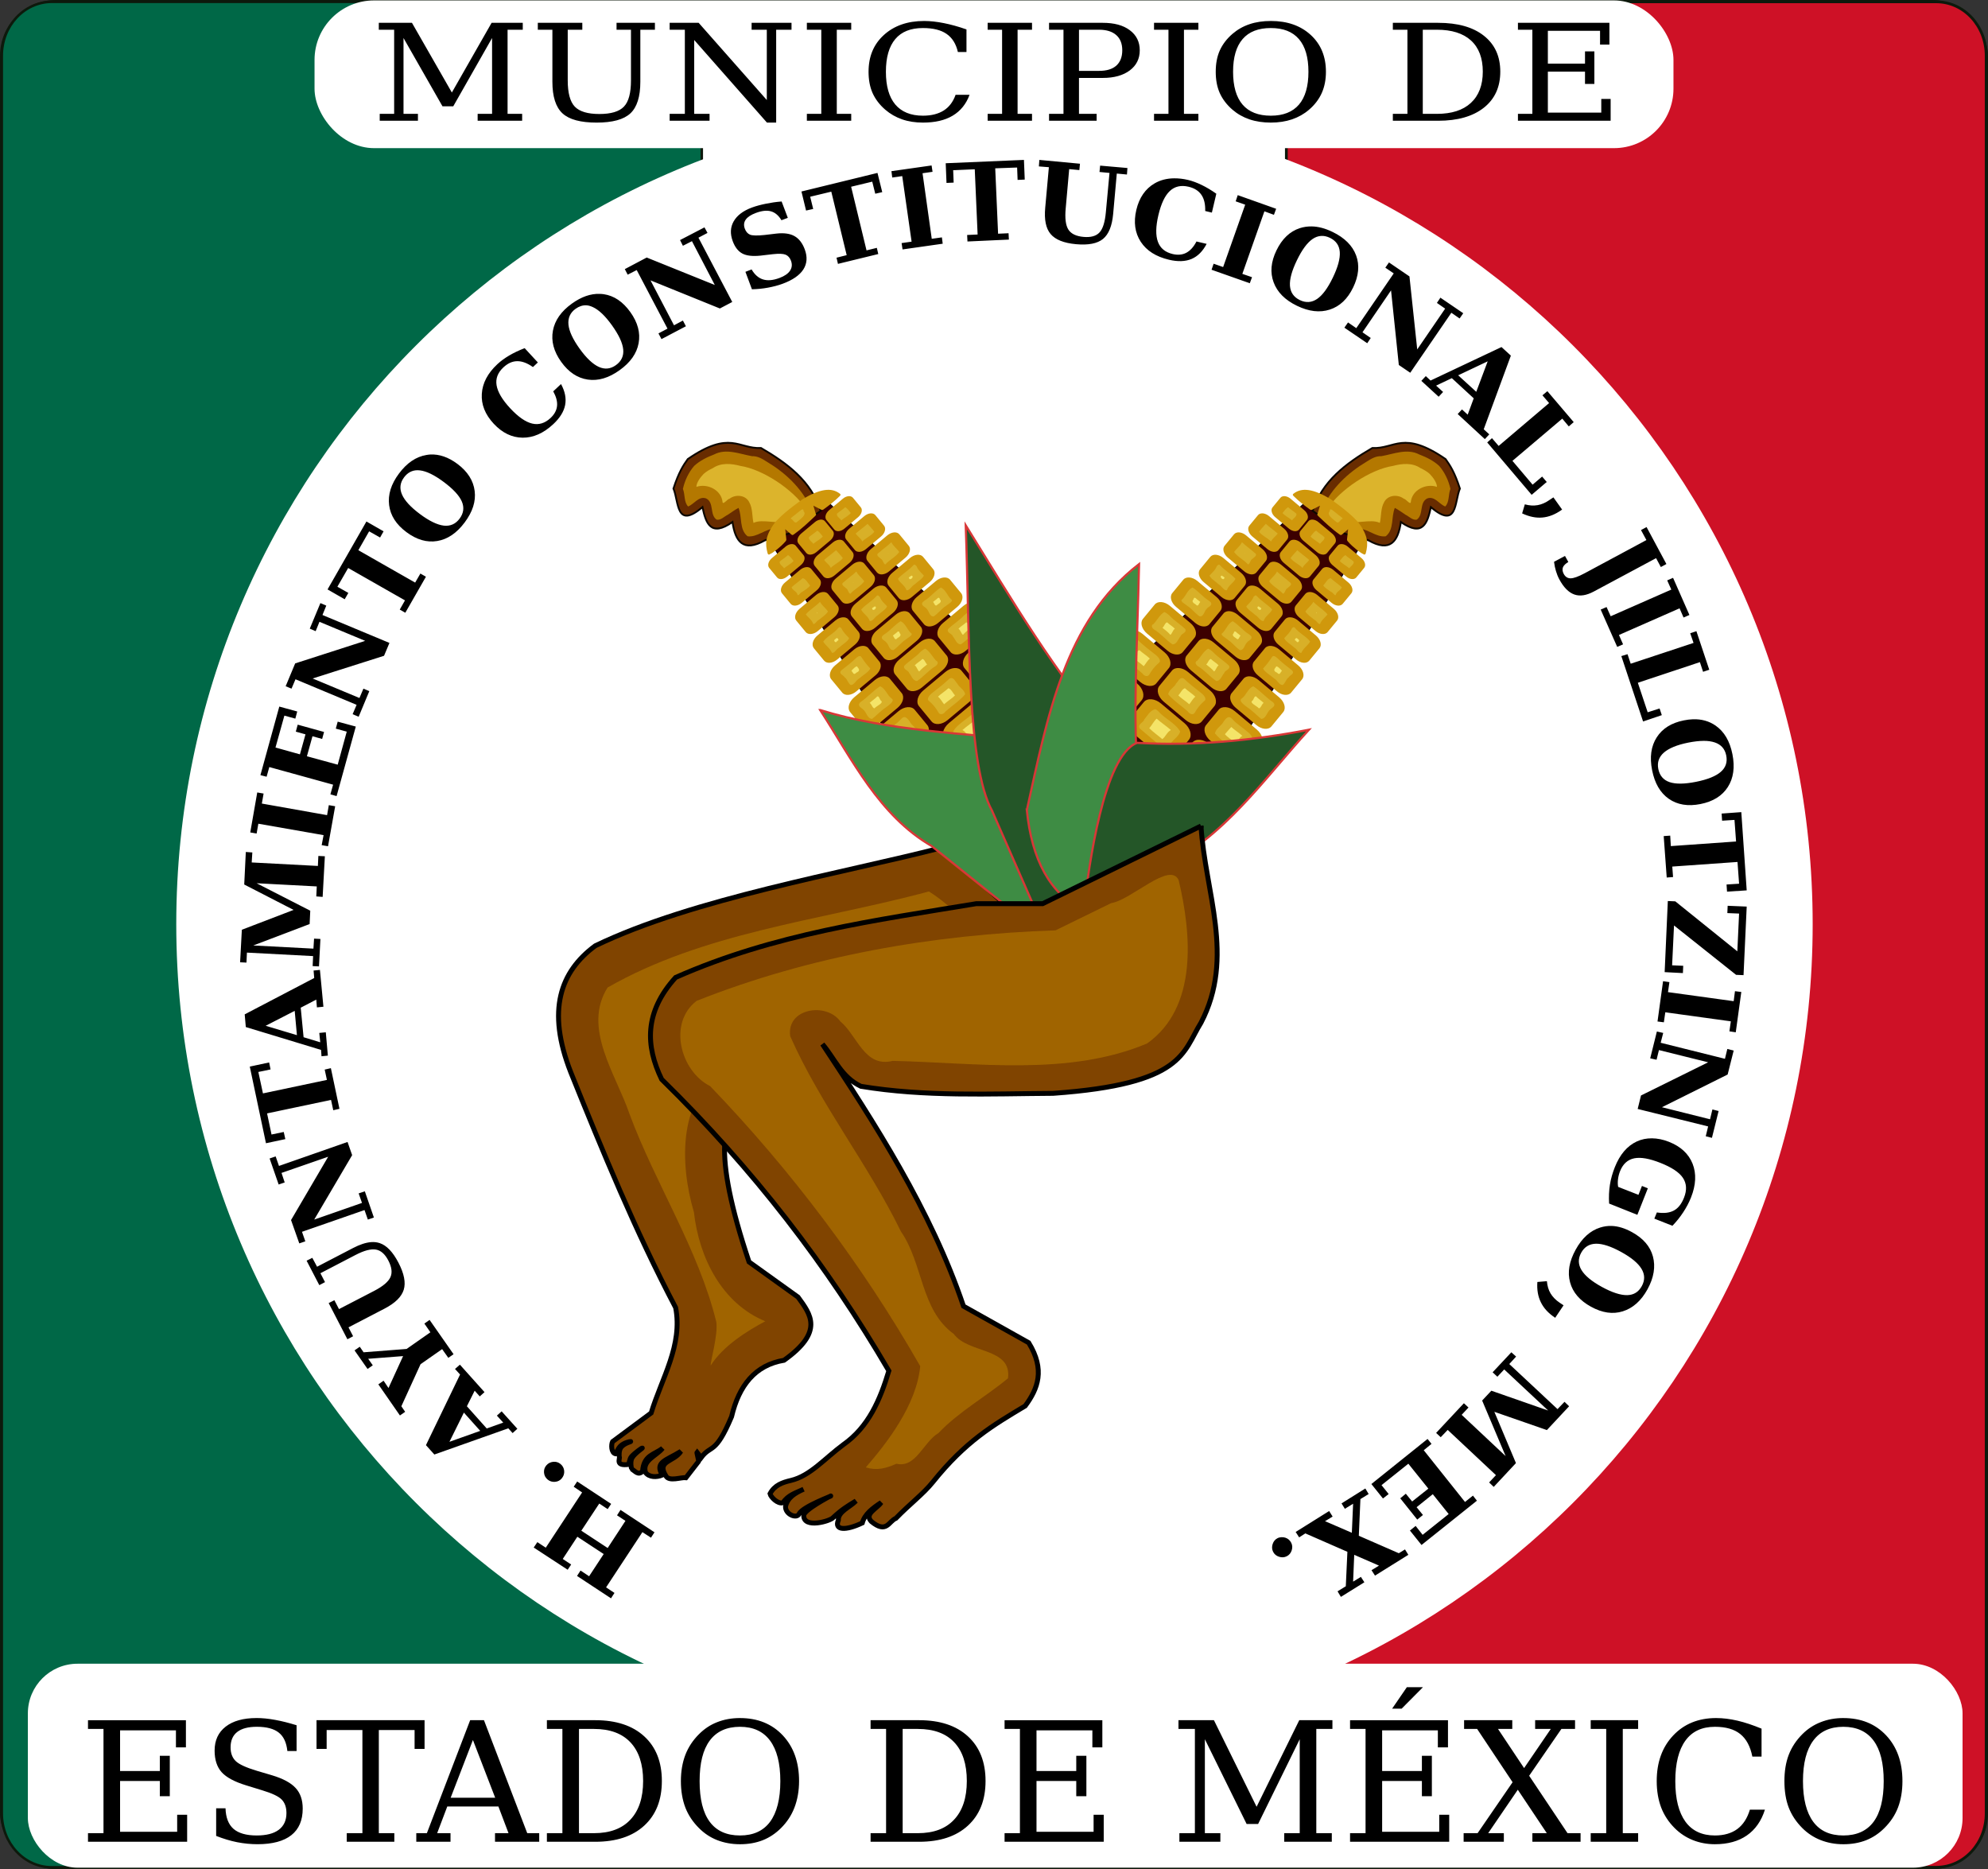
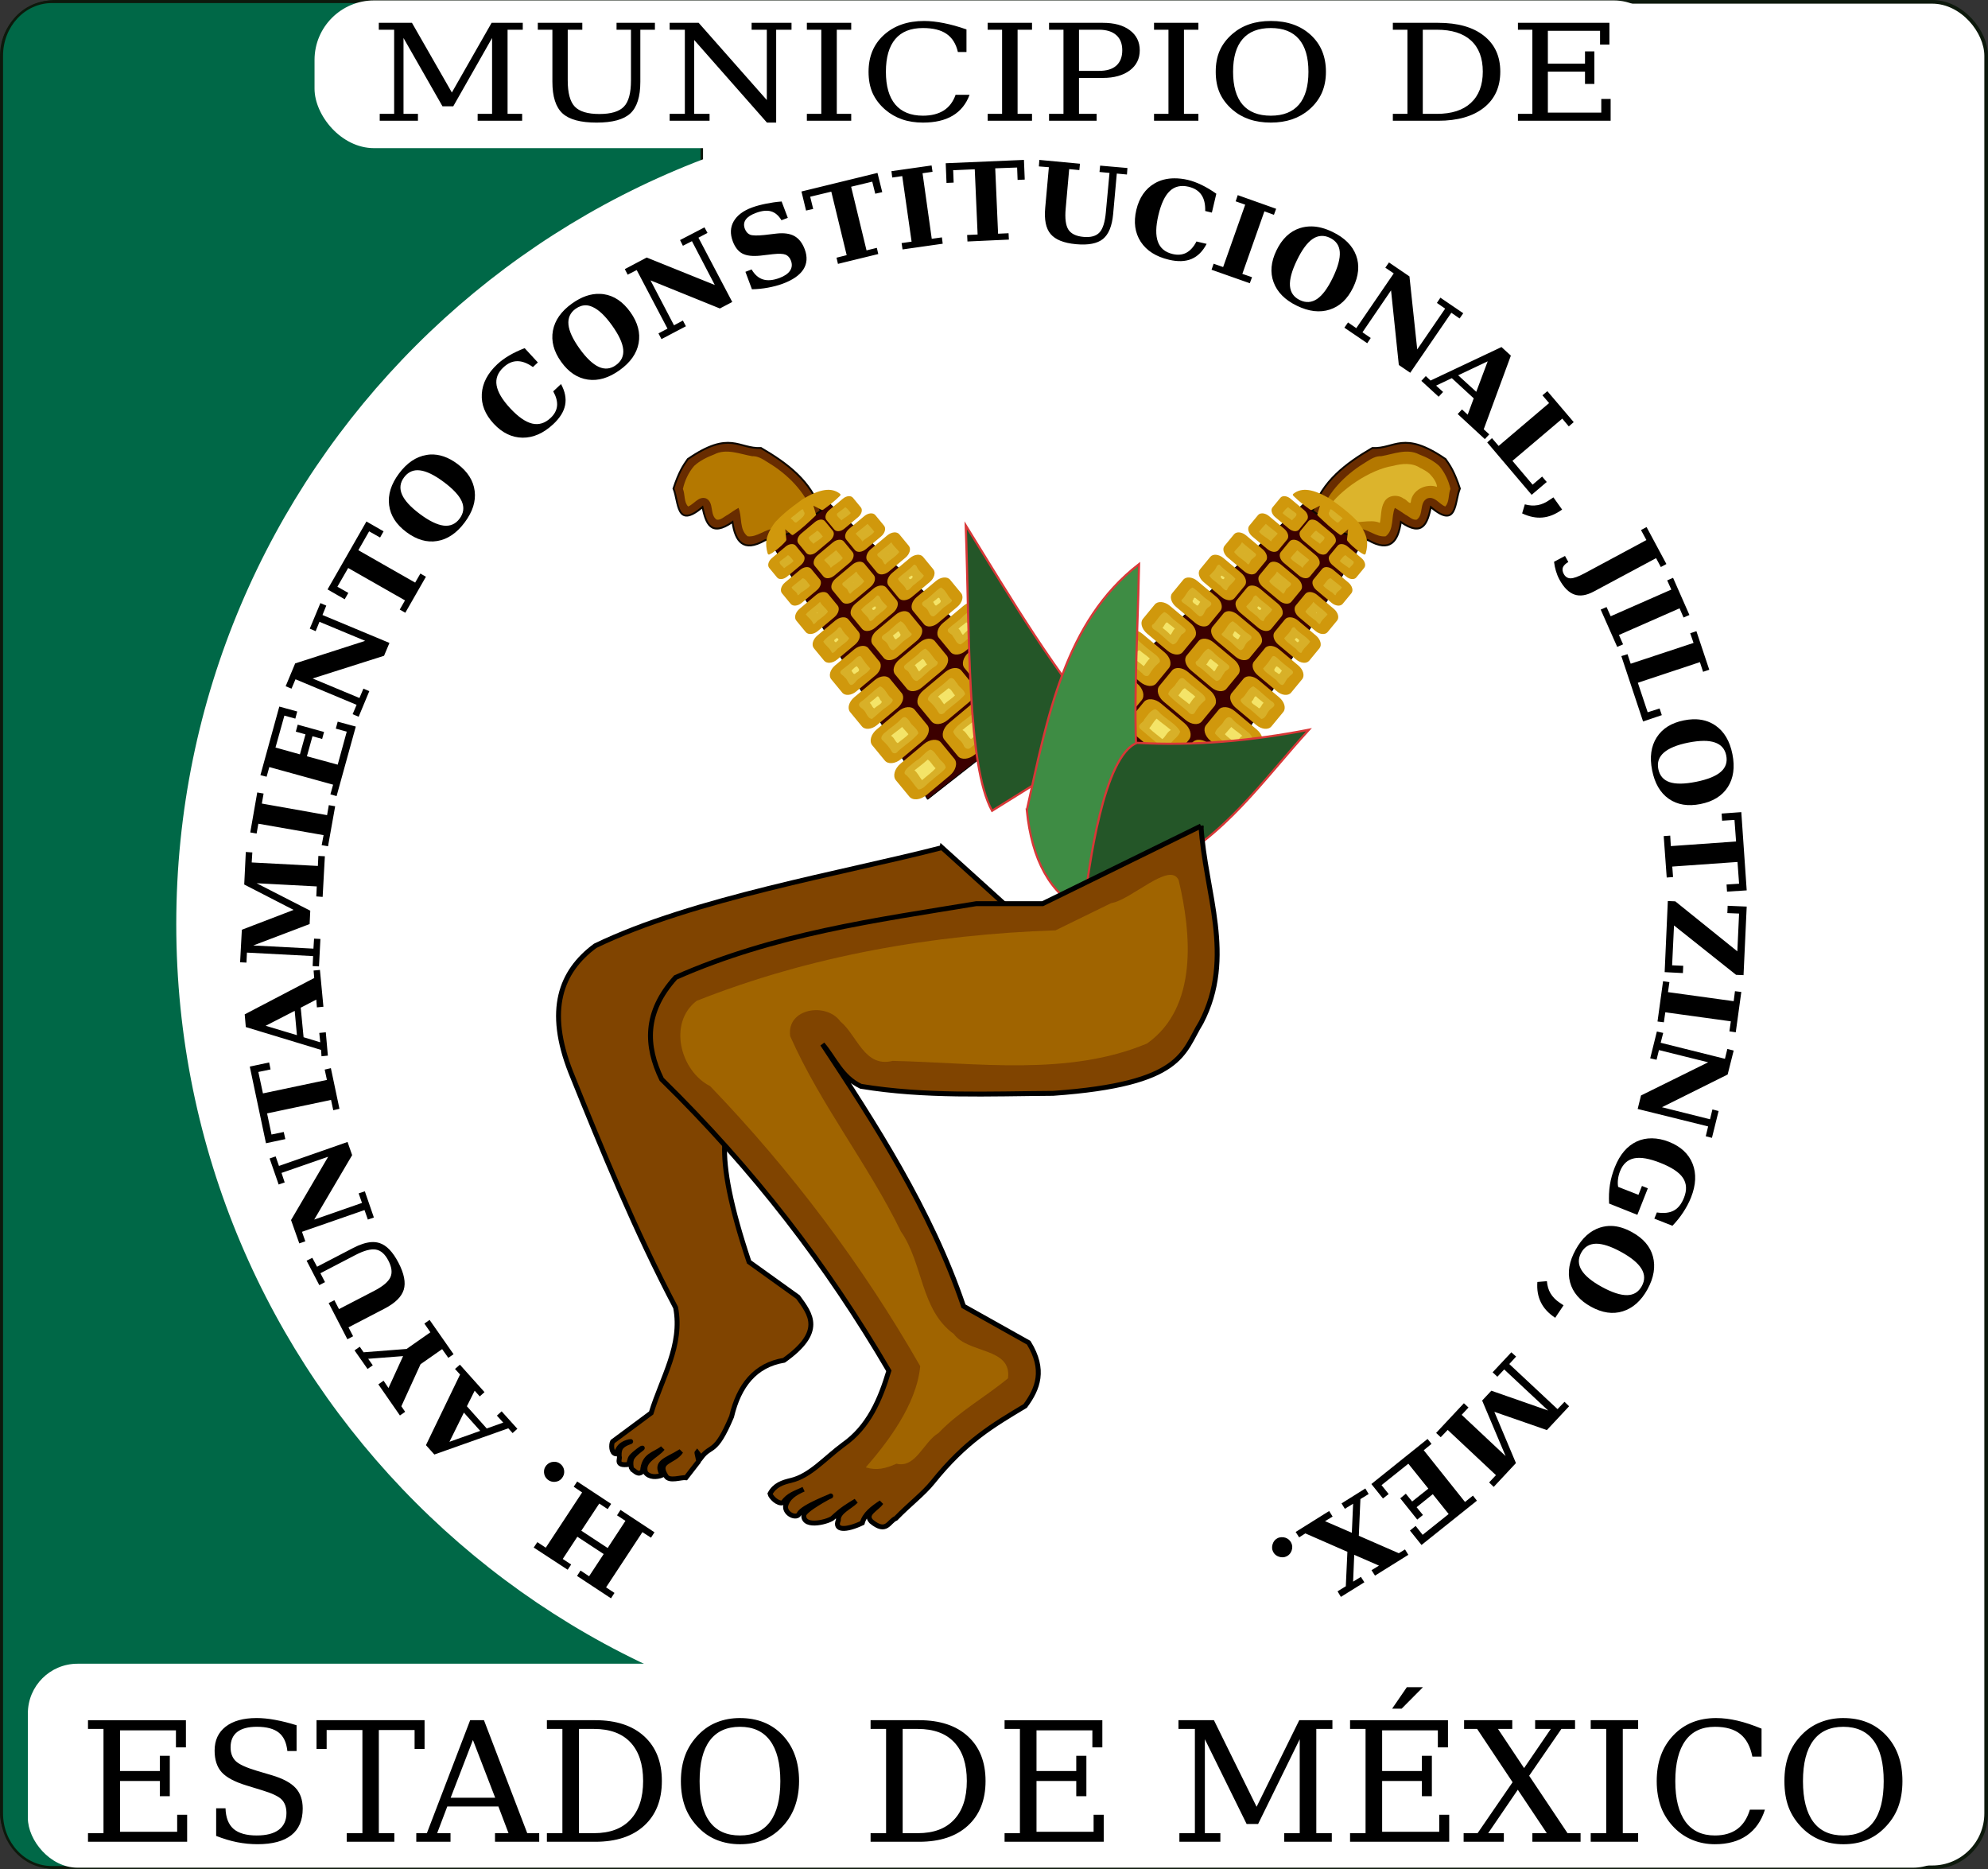
<svg xmlns="http://www.w3.org/2000/svg" xmlns:ns1="http://www.inkscape.org/namespaces/inkscape" xmlns:ns2="http://sodipodi.sourceforge.net/DTD/sodipodi-0.dtd" width="404.775" height="380.521" id="svg2" version="1.1" ns1:version="0.47 r22583" ns2:docname="Santa Anna Jilotzingo.svg">
  <rect width="100%" height="100%" fill="#333333" stroke="none" />
  <defs id="defs4">
    <ns1:perspective ns2:type="inkscape:persp3d" ns1:vp_x="0 : 526.18109 : 1" ns1:vp_y="0 : 1000 : 0" ns1:vp_z="744.09448 : 526.18109 : 1" ns1:persp3d-origin="372.04724 : 350.78739 : 1" id="perspective10" />
    <ns1:perspective id="perspective2905" ns1:persp3d-origin="0.5 : 0.33333333 : 1" ns1:vp_z="1 : 0.5 : 1" ns1:vp_y="0 : 1000 : 0" ns1:vp_x="0 : 0.5 : 1" ns2:type="inkscape:persp3d" />
    <ns1:perspective id="perspective2978" ns1:persp3d-origin="0.5 : 0.33333333 : 1" ns1:vp_z="1 : 0.5 : 1" ns1:vp_y="0 : 1000 : 0" ns1:vp_x="0 : 0.5 : 1" ns2:type="inkscape:persp3d" />
    <ns1:perspective id="perspective3949" ns1:persp3d-origin="0.5 : 0.33333333 : 1" ns1:vp_z="1 : 0.5 : 1" ns1:vp_y="0 : 1000 : 0" ns1:vp_x="0 : 0.5 : 1" ns2:type="inkscape:persp3d" />
    <ns1:perspective id="perspective2913" ns1:persp3d-origin="0.5 : 0.33333333 : 1" ns1:vp_z="1 : 0.5 : 1" ns1:vp_y="0 : 1000 : 0" ns1:vp_x="0 : 0.5 : 1" ns2:type="inkscape:persp3d" />
    <ns1:perspective ns2:type="inkscape:persp3d" ns1:vp_x="0 : 0.5 : 1" ns1:vp_y="0 : 1000 : 0" ns1:vp_z="1 : 0.5 : 1" ns1:persp3d-origin="0.5 : 0.33333333 : 1" id="perspective2898" />
    <ns1:perspective ns2:type="inkscape:persp3d" ns1:vp_x="0 : 0.5 : 1" ns1:vp_y="0 : 1000 : 0" ns1:vp_z="1 : 0.5 : 1" ns1:persp3d-origin="0.5 : 0.33333333 : 1" id="perspective2913-7" />
    <ns1:perspective ns2:type="inkscape:persp3d" ns1:vp_x="0 : 0.5 : 1" ns1:vp_y="0 : 1000 : 0" ns1:vp_z="1 : 0.5 : 1" ns1:persp3d-origin="0.5 : 0.33333333 : 1" id="perspective3949-7" />
    <ns1:perspective ns2:type="inkscape:persp3d" ns1:vp_x="0 : 0.5 : 1" ns1:vp_y="0 : 1000 : 0" ns1:vp_z="1 : 0.5 : 1" ns1:persp3d-origin="0.5 : 0.33333333 : 1" id="perspective2978-1" />
    <ns1:perspective ns2:type="inkscape:persp3d" ns1:vp_x="0 : 0.5 : 1" ns1:vp_y="0 : 1000 : 0" ns1:vp_z="1 : 0.5 : 1" ns1:persp3d-origin="0.5 : 0.33333333 : 1" id="perspective2905-9" />
    <ns1:perspective id="perspective10-0" ns1:persp3d-origin="372.04724 : 350.78739 : 1" ns1:vp_z="744.09448 : 526.18109 : 1" ns1:vp_y="0 : 1000 : 0" ns1:vp_x="0 : 526.18109 : 1" ns2:type="inkscape:persp3d" />
    <ns1:perspective id="perspective4802" ns1:persp3d-origin="0.5 : 0.33333333 : 1" ns1:vp_z="1 : 0.5 : 1" ns1:vp_y="0 : 1000 : 0" ns1:vp_x="0 : 0.5 : 1" ns2:type="inkscape:persp3d" />
    <ns1:perspective ns2:type="inkscape:persp3d" ns1:vp_x="0 : 0.5 : 1" ns1:vp_y="0 : 1000 : 0" ns1:vp_z="1 : 0.5 : 1" ns1:persp3d-origin="0.5 : 0.33333333 : 1" id="perspective2905-5" />
    <ns1:perspective id="perspective10-7" ns1:persp3d-origin="372.04724 : 350.78739 : 1" ns1:vp_z="744.09448 : 526.18109 : 1" ns1:vp_y="0 : 1000 : 0" ns1:vp_x="0 : 526.18109 : 1" ns2:type="inkscape:persp3d" />
    <ns1:perspective id="perspective7590" ns1:persp3d-origin="0.5 : 0.33333333 : 1" ns1:vp_z="1 : 0.5 : 1" ns1:vp_y="0 : 1000 : 0" ns1:vp_x="0 : 0.5 : 1" ns2:type="inkscape:persp3d" />
  </defs>
  <ns2:namedview id="base" pagecolor="#ffffff" bordercolor="#666666" borderopacity="1.0" ns1:pageopacity="0.0" ns1:pageshadow="2" ns1:zoom="0.98994949" ns1:cx="479.86624" ns1:cy="196.64137" ns1:document-units="mm" ns1:current-layer="layer3" showgrid="false" ns1:window-width="1440" ns1:window-height="848" ns1:window-x="0" ns1:window-y="1" ns1:window-maximized="1" showguides="true" ns1:guide-bbox="true" />
  <g ns1:groupmode="layer" id="layer2" ns1:label="base gral" style="display:inline" transform="translate(0.003,27.271)" ns2:insensitive="true">
    <rect style="fill:#ffffff;fill-opacity:1;stroke:#0d190c;stroke-width:0.746;stroke-miterlimit:4;stroke-opacity:1;stroke-dasharray:none" id="rect4108" width="404.029" height="379.775" x="0.371" y="-26.898" ry="10.983" />
-     <path style="fill:#ce1126;fill-opacity:1;stroke:#0d190c;stroke-width:0.562;stroke-miterlimit:4;stroke-opacity:1;stroke-dasharray:none" d="m 261.91,-26.903 0,379.773 132.305,0 c 5.648,0 10.187,-4.89 10.187,-10.975 l 0,-357.823 c 0,-6.085 -4.539,-10.975 -10.187,-10.975 l -132.305,0 z" id="rect4112" />
    <path style="fill:#006847;fill-opacity:1;stroke:#0d190c;stroke-width:0.511;stroke-miterlimit:4;stroke-opacity:1;stroke-dasharray:none" d="m 10.58,-26.903 c -5.648,0 -10.218,4.89 -10.218,10.975 l 0,357.823 c 0,6.085 4.57,10.975 10.218,10.975 l 132.305,0 0,-379.773 -132.305,0 z" id="rect4110" />
    <path transform="matrix(1.24,0,0,1.24,-223.4,-510.248)" d="m 477.802,541.225 c 0,74.2 -60.151,134.35 -134.35,134.35 -74.2,0 -134.35,-60.151 -134.35,-134.35 0,-74.2 60.151,-134.35 134.35,-134.35 74.2,0 134.35,60.151 134.35,134.35 z" ns2:ry="134.3503" ns2:rx="134.3503" ns2:cy="541.22498" ns2:cx="343.45187" id="path2830" style="fill:#ffffff;fill-opacity:1;stroke:none;display:inline" ns2:type="arc" />
    <rect style="fill:#ffffff;fill-opacity:1;stroke:none" id="rect4106" width="393.921" height="41.521" x="151.789" y="680.573" ry="10.108" transform="translate(-146.118,-369.145)" />
    <path transform="translate(-146.118,-369.145)" style="font-size:33.952px;font-style:normal;font-variant:normal;font-weight:normal;font-stretch:normal;text-align:start;line-height:125%;writing-mode:lr-tb;text-anchor:start;fill:#000000;fill-opacity:1;stroke:none;display:inline;font-family:DejaVu Serif;-inkscape-font-specification:DejaVu Serif" d="m 432.562,685.35 -3,4.375 1.938,0 4.344,-4.375 -3.281,0 z m -234.219,6.281 c -2.697,3e-5 -4.789,0.59 -6.281,1.75 -1.492,1.16 -2.25,2.775 -2.25,4.875 0,1.868 0.476,3.334 1.438,4.406 0.973,1.072 2.666,1.969 5.031,2.688 l 3.25,1 c 2.011,0.608 3.319,1.234 3.938,1.875 0.63,0.641 0.969,1.556 0.969,2.75 -2e-5,1.492 -0.524,2.622 -1.562,3.406 -1.028,0.774 -2.533,1.156 -4.5,1.156 -2.111,0 -3.68,-0.449 -4.719,-1.344 -1.028,-0.906 -1.57,-2.309 -1.625,-4.188 l -1.906,0 0,5.625 c 1.459,0.564 2.878,1.005 4.281,1.281 1.415,0.276 2.797,0.406 4.156,0.406 3.039,0 5.339,-0.628 6.875,-1.844 1.536,-1.216 2.312,-3.008 2.312,-5.406 -2e-5,-1.757 -0.476,-3.149 -1.438,-4.188 -0.951,-1.05 -2.569,-1.92 -4.812,-2.594 l -3.062,-0.906 c -2.221,-0.663 -3.659,-1.326 -4.344,-2 -0.685,-0.674 -1.031,-1.599 -1.031,-2.781 -1e-5,-1.359 0.437,-2.418 1.344,-3.125 0.917,-0.718 2.254,-1.062 4,-1.062 2,2e-5 3.496,0.403 4.469,1.188 0.984,0.774 1.562,2.004 1.75,3.75 l 1.875,0 0,-5.25 c -1.547,-0.475 -3.005,-0.851 -4.375,-1.094 -1.37,-0.254 -2.632,-0.375 -3.781,-0.375 z m 98.438,0 c -1.702,3e-5 -3.264,0.291 -4.656,0.844 -1.393,0.542 -2.604,1.354 -3.688,2.438 -1.238,1.238 -2.173,2.638 -2.781,4.219 -0.597,1.569 -0.906,3.343 -0.906,5.344 0,2 0.309,3.806 0.906,5.375 0.608,1.569 1.543,2.95 2.781,4.188 1.072,1.072 2.284,1.885 3.688,2.438 1.415,0.553 2.976,0.844 4.656,0.844 1.691,0 3.232,-0.271 4.625,-0.812 1.393,-0.553 2.636,-1.386 3.719,-2.469 1.238,-1.227 2.142,-2.607 2.75,-4.188 0.608,-1.591 0.937,-3.397 0.938,-5.375 -3e-5,-3.857 -1.102,-6.958 -3.312,-9.312 -2.21,-2.354 -5.127,-3.531 -8.719,-3.531 z m 198.781,0 c -3.636,3e-5 -6.56,1.197 -8.781,3.562 -2.221,2.354 -3.344,5.435 -3.344,9.281 0,1.989 0.309,3.795 0.906,5.375 0.608,1.569 1.512,2.95 2.75,4.188 1.072,1.072 2.306,1.885 3.688,2.438 1.381,0.553 2.886,0.844 4.5,0.844 2.63,0 4.787,-0.599 6.5,-1.781 1.724,-1.194 2.958,-2.94 3.688,-5.25 l -3.062,0 c -0.531,1.746 -1.369,3.053 -2.562,3.938 -1.194,0.873 -2.717,1.312 -4.562,1.312 -2.641,0 -4.641,-0.945 -6,-2.812 -1.359,-1.879 -2.063,-4.625 -2.062,-8.25 -10e-6,-3.636 0.703,-6.382 2.062,-8.25 1.359,-1.879 3.359,-2.812 6,-2.812 2.221,2e-5 3.929,0.485 5.156,1.469 1.238,0.984 2.06,2.516 2.469,4.594 l 1.875,0 0,-5.688 c -1.757,-0.718 -3.381,-1.271 -4.906,-1.625 -1.525,-0.354 -2.964,-0.531 -4.312,-0.531 z m 25.875,0 c -1.702,3e-5 -3.232,0.291 -4.625,0.844 -1.393,0.542 -2.636,1.354 -3.719,2.438 -1.238,1.238 -2.173,2.638 -2.781,4.219 -0.597,1.569 -0.875,3.343 -0.875,5.344 0,2 0.278,3.806 0.875,5.375 0.608,1.569 1.543,2.95 2.781,4.188 1.072,1.072 2.315,1.885 3.719,2.438 1.415,0.553 2.945,0.844 4.625,0.844 1.691,0 3.232,-0.271 4.625,-0.812 1.393,-0.553 2.636,-1.386 3.719,-2.469 1.238,-1.227 2.173,-2.607 2.781,-4.188 0.608,-1.591 0.906,-3.397 0.906,-5.375 -3e-5,-3.857 -1.102,-6.958 -3.312,-9.312 -2.21,-2.354 -5.127,-3.531 -8.719,-3.531 z m -357.406,0.438 0,1.781 3.156,0 0,21.219 -3.156,0 0,1.75 20.188,0 0,-5.5 -2.031,0 0,3.469 -11.625,0 0,-10.344 8.094,0 0,3.094 2.031,0 0,-8.219 -2.031,0 0,3.094 -8.094,0 0,-8.281 11.375,0 0,3.469 2.031,0 0,-5.531 -19.938,0 z m 46.531,0 0,5.844 2.062,0 0,-3.844 7.281,0 0,21 -3.188,0 0,1.75 9.688,0 0,-1.75 -3.156,0 0,-21 7.281,0 0,3.844 2.031,0 0,-5.844 -22,0 z m 31.281,0 -8.812,23 -2.156,0 0,1.75 6.969,0 0,-1.75 -2.719,0 2.062,-5.438 10.406,0 2.062,5.438 -2.75,0 0,1.75 9,0 0,-1.75 -2.438,0 -8.812,-23 -2.812,0 z m 15.625,0 0,1.781 3.156,0 0,21.219 -3.156,0 0,1.75 9.844,0 c 4.255,0 7.581,-1.093 9.969,-3.281 2.387,-2.188 3.594,-5.203 3.594,-9.094 -3e-5,-3.879 -1.207,-6.916 -3.594,-9.094 -2.376,-2.177 -5.703,-3.281 -9.969,-3.281 l -9.844,0 z m 65.906,0 0,1.781 3.156,0 0,21.219 -3.156,0 0,1.75 9.875,0 c 4.255,0 7.55,-1.093 9.938,-3.281 2.387,-2.188 3.594,-5.203 3.594,-9.094 -3e-5,-3.879 -1.207,-6.916 -3.594,-9.094 -2.376,-2.177 -5.671,-3.281 -9.938,-3.281 l -9.875,0 z m 27.281,0 0,1.781 3.125,0 0,21.219 -3.125,0 0,1.75 20.188,0 0,-5.5 -2.062,0 0,3.469 -11.625,0 0,-10.344 8.094,0 0,3.094 2.062,0 0,-8.219 -2.062,0 0,3.094 -8.094,0 0,-8.281 11.375,0 0,3.469 2.031,0 0,-5.531 -19.906,0 z m 35.406,0 0,1.781 3.344,0 0,21.219 -3.156,0 0,1.75 8.344,0 0,-1.75 -3.156,0 0,-19.125 8.5,17.25 2.344,0 8.469,-17.25 0,19.125 -3.156,0 0,1.75 9.688,0 0,-1.75 -3.156,0 0,-21.219 3.281,0 0,-1.781 -6.75,0 -8.688,17.625 -8.688,-17.625 -7.219,0 z m 34.938,0 0,1.781 3.156,0 0,21.219 -3.156,0 0,1.75 20.188,0 0,-5.5 -2.031,0 0,3.469 -11.625,0 0,-10.344 8.094,0 0,3.094 2.031,0 0,-8.219 -2.031,0 0,3.094 -8.094,0 0,-8.281 11.344,0 0,3.469 2.062,0 0,-5.531 -19.938,0 z m 23.219,0 0,1.781 2.656,0 7.219,10.844 -7.125,10.375 -2.844,0 0,1.75 8.188,0 0,-1.75 -3.188,0 6.031,-8.844 5.906,8.844 -2.938,0 0,1.75 9.812,0 0,-1.75 -2.656,0 -7.812,-11.688 6.562,-9.531 2.781,0 0,-1.781 -8.125,0 0,1.781 3.188,0 -5.438,7.969 -5.312,-7.969 2.906,0 0,-1.781 -9.812,0 z m 25.781,0 0,1.781 3.156,0 0,21.219 -3.156,0 0,1.75 9.656,0 0,-1.75 -3.125,0 0,-21.219 3.125,0 0,-1.781 -9.656,0 z m -173.219,1.344 c 2.708,2e-5 4.743,0.945 6.125,2.812 1.381,1.857 2.094,4.592 2.094,8.25 -2e-5,3.647 -0.712,6.413 -2.094,8.281 -1.382,1.857 -3.417,2.781 -6.125,2.781 -2.719,0 -4.775,-0.924 -6.156,-2.781 -1.382,-1.868 -2.063,-4.634 -2.062,-8.281 -10e-6,-3.658 0.681,-6.393 2.062,-8.25 1.382,-1.868 3.437,-2.812 6.156,-2.812 z m 224.656,0 c 2.708,2e-5 4.775,0.945 6.156,2.812 1.381,1.857 2.062,4.592 2.062,8.25 -2e-5,3.647 -0.681,6.413 -2.062,8.281 -1.382,1.857 -3.449,2.781 -6.156,2.781 -2.719,0 -4.743,-0.924 -6.125,-2.781 -1.382,-1.868 -2.094,-4.634 -2.094,-8.281 -10e-6,-3.658 0.712,-6.393 2.094,-8.25 1.382,-1.868 3.406,-2.812 6.125,-2.812 z M 264,693.85 l 3.062,0 c 3.227,2e-5 5.693,0.906 7.406,2.719 1.713,1.813 2.594,4.449 2.594,7.875 -2e-5,3.426 -0.87,6.04 -2.594,7.875 -1.713,1.835 -4.19,2.75 -7.406,2.75 l -3.062,0 0,-21.219 z m 65.906,0 3.094,0 c 3.227,2e-5 5.693,0.906 7.406,2.719 1.713,1.813 2.562,4.449 2.562,7.875 -2e-5,3.426 -0.87,6.04 -2.594,7.875 -1.713,1.835 -4.159,2.75 -7.375,2.75 l -3.094,0 0,-21.219 z m -87.5,2.25 4.531,11.75 -9.062,0 4.531,-11.75 z" id="text4089" />
    <rect style="fill:#ffffff;fill-opacity:1;stroke:none" id="rect3833" width="276.692" height="30.072" x="64.039" y="-27.184" ry="12.11" />
    <path style="font-size:29.46px;font-style:normal;font-variant:normal;font-weight:normal;font-stretch:normal;text-align:start;line-height:125%;writing-mode:lr-tb;text-anchor:start;fill:#000000;fill-opacity:1;stroke:none;display:inline;font-family:DejaVu Serif;-inkscape-font-specification:DejaVu Serif" d="m 188.156,-23 c -3.397,2e-5 -6.143,0.969 -8.219,2.875 -2.075,1.897 -3.094,4.369 -3.094,7.469 0,1.603 0.255,3.039 0.812,4.312 0.568,1.265 1.437,2.409 2.594,3.406 1.002,0.864 2.147,1.523 3.438,1.969 1.291,0.445 2.711,0.656 4.219,0.656 2.457,-4e-7 4.462,-0.453 6.062,-1.406 1.611,-0.962 2.756,-2.388 3.438,-4.25 l -2.844,0 c -0.496,1.407 -1.291,2.475 -2.406,3.188 -1.115,0.704 -2.526,1.063 -4.25,1.062 -2.468,1e-6 -4.355,-0.776 -5.625,-2.281 -1.27,-1.514 -1.906,-3.735 -1.906,-6.656 -1e-5,-2.93 0.636,-5.151 1.906,-6.656 1.27,-1.514 3.157,-2.25 5.625,-2.25 2.075,1.9e-5 3.666,0.395 4.812,1.188 1.156,0.793 1.93,2.013 2.312,3.688 l 1.75,0 0,-4.594 c -1.642,-0.579 -3.169,-0.996 -4.594,-1.281 -1.425,-0.285 -2.772,-0.437 -4.031,-0.438 z m 70.594,0 c -1.59,2e-5 -3.043,0.211 -4.344,0.656 -1.301,0.436 -2.457,1.096 -3.469,1.969 -1.156,0.998 -2.026,2.133 -2.594,3.406 -0.558,1.265 -0.812,2.7 -0.812,4.312 0,1.612 0.255,3.048 0.812,4.312 0.568,1.265 1.437,2.409 2.594,3.406 1.002,0.864 2.157,1.523 3.469,1.969 1.322,0.445 2.774,0.656 4.344,0.656 1.58,-4e-7 3.012,-0.22 4.312,-0.656 1.301,-0.445 2.457,-1.096 3.469,-1.969 1.156,-0.989 2.026,-2.133 2.594,-3.406 0.568,-1.283 0.844,-2.718 0.844,-4.312 -2e-5,-3.109 -1.029,-5.603 -3.094,-7.5 -2.065,-1.897 -4.769,-2.844 -8.125,-2.844 z m -181.625,0.375 0,1.406 3.125,0 0,17.125 -2.938,0 0,1.406 7.781,0 0,-1.406 -2.938,0 0,-15.438 7.938,13.906 2.188,0 7.906,-13.906 0,15.438 -2.938,0 0,1.406 9.062,0 0,-1.406 -2.969,0 0,-17.125 3.094,0 0,-1.406 -6.344,0 L 92,-8.438 83.875,-22.625 l -6.75,0 z m 32.375,0 0,1.406 2.969,0 0,10.594 c 0,3.019 0.689,5.173 2.062,6.438 1.384,1.265 3.695,1.875 6.938,1.875 3.242,-4e-7 5.522,-0.619 6.875,-1.875 1.353,-1.256 2.031,-3.4 2.031,-6.438 l 0,-10.594 2.969,0 0,-1.406 -7.812,0 0,1.406 2.938,0 0,10.312 c -2e-5,2.547 -0.467,4.337 -1.438,5.344 -0.96,1.006 -2.636,1.5 -5,1.5 -2.364,1.4e-6 -4.029,-0.494 -5,-1.5 -0.96,-1.006 -1.438,-2.796 -1.438,-5.344 l 0,-10.312 2.969,0 0,-1.406 -9.062,0 z m 26.844,0 0,1.406 3.094,0 0,17.125 -3.094,0 0,1.406 8.125,0 0,-1.406 -3.125,0 0,-15.031 14.812,16.812 1.875,0 0,-18.906 3.125,0 0,-1.406 -8.125,0 0,1.406 3.094,0 0,14.312 -13.875,-15.719 -5.906,0 z m 27.938,0 0,1.406 2.938,0 0,17.125 -2.938,0 0,1.406 9.031,0 0,-1.406 -2.938,0 0,-17.125 2.938,0 0,-1.406 -9.031,0 z m 36.812,0 0,1.406 2.938,0 0,17.125 -2.938,0 0,1.406 9.031,0 0,-1.406 -2.938,0 0,-17.125 2.938,0 0,-1.406 -9.031,0 z m 12.5,0 0,1.406 2.938,0 0,17.125 -2.938,0 0,1.406 9.688,0 0,-1.406 -3.594,0 0,-7.312 4.844,0 c 2.313,9e-6 4.147,-0.516 5.5,-1.531 1.353,-1.015 2.031,-2.384 2.031,-4.094 -2e-5,-1.719 -0.679,-3.087 -2.031,-4.094 -1.353,-1.015 -3.187,-1.5 -5.5,-1.5 l -10.938,0 z m 21.375,0 0,1.406 2.938,0 0,17.125 -2.938,0 0,1.406 9.031,0 0,-1.406 -2.938,0 0,-17.125 2.938,0 0,-1.406 -9.031,0 z m 48.625,0 0,1.406 2.969,0 0,17.125 -2.969,0 0,1.406 9.219,0 c 3.975,0 7.082,-0.893 9.312,-2.656 2.23,-1.764 3.344,-4.208 3.344,-7.344 -2e-5,-3.126 -1.114,-5.558 -3.344,-7.312 -2.22,-1.755 -5.327,-2.625 -9.312,-2.625 l -9.219,0 z m 25.469,0 0,1.406 2.938,0 0,17.125 -2.938,0 0,1.406 18.875,0 0,-4.438 -1.906,0 0,2.781 -10.875,0 0,-8.344 7.562,0 0,2.5 1.906,0 0,-6.625 -1.906,0 0,2.5 -7.562,0 0,-6.688 10.625,0 0,2.812 1.906,0 0,-4.438 -18.625,0 z m -50.312,1.062 c 2.53,1.9e-5 4.428,0.745 5.719,2.25 1.291,1.496 1.937,3.708 1.938,6.656 -2e-5,2.939 -0.647,5.182 -1.938,6.688 -1.291,1.496 -3.189,2.25 -5.719,2.25 -2.54,1e-6 -4.459,-0.754 -5.75,-2.25 -1.291,-1.505 -1.938,-3.748 -1.938,-6.688 -1e-5,-2.948 0.647,-5.16 1.938,-6.656 1.291,-1.505 3.21,-2.25 5.75,-2.25 z m -39.062,0.344 4.094,0 c 1.538,1.9e-5 2.695,0.381 3.5,1.094 0.805,0.713 1.219,1.731 1.219,3.094 -2e-5,1.354 -0.413,2.404 -1.219,3.125 -0.805,0.713 -1.962,1.063 -3.5,1.062 l -4.094,0 0,-8.375 z m 70,0 2.875,0 c 3.015,1.9e-5 5.337,0.727 6.938,2.188 1.6,1.461 2.406,3.583 2.406,6.344 -2e-5,2.761 -0.827,4.896 -2.438,6.375 -1.6,1.479 -3.902,2.219 -6.906,2.219 l -2.875,0 0,-17.125 z" id="text3827" />
  </g>
  <g ns1:groupmode="layer" id="layer3" ns1:label="nombre" style="display:inline" transform="translate(0.003,27.271)">
    <path ns2:type="arc" style="fill:#ffffff;fill-opacity:1;stroke:none;display:inline" id="path2834" ns2:cx="343.45187" ns2:cy="541.22498" ns2:rx="134.3503" ns2:ry="134.3503" d="m 477.802,541.225 a 134.35,134.35 0 1 1 -268.701,0 134.35,134.35 0 1 1 268.701,0 z" transform="matrix(1.015,0,0,0.977,-145.93,-367.821)" />
    <path style="font-size:21.346px;font-style:normal;font-variant:normal;font-weight:bold;font-stretch:normal;text-align:start;line-height:125%;writing-mode:lr-tb;text-anchor:start;fill:#000000;fill-opacity:1;stroke:none;font-family:DejaVu Serif;-inkscape-font-specification:DejaVu Serif Bold" d="m 208.484,5.282 -15.931,0.679 0.162,4.007 1.454,-0.065 -0.097,-2.521 4.395,-0.194 0.582,13.281 -2.133,0.097 0.065,1.325 8.434,-0.388 -0.065,-1.293 -2.133,0.097 -0.582,-13.313 4.459,-0.162 0.097,2.521 1.454,-0.065 -0.162,-4.007 z m 3.134,0 -0.097,1.325 2.036,0.162 -0.743,8.24 c -0.224,2.44 0.129,4.214 1.099,5.364 0.969,1.15 2.687,1.84 5.17,2.068 2.497,0.229 4.339,-0.126 5.493,-1.066 1.155,-0.947 1.843,-2.626 2.068,-5.073 l 0.743,-8.24 2.068,0.194 0.097,-1.325 -5.558,-0.485 -0.129,1.293 2.036,0.194 -0.743,8.014 c -0.182,1.982 -0.596,3.353 -1.293,4.104 -0.689,0.745 -1.79,1.04 -3.264,0.905 -1.51,-0.139 -2.52,-0.635 -3.07,-1.486 -0.549,-0.859 -0.733,-2.302 -0.549,-4.298 l 0.711,-8.014 2.068,0.194 0.129,-1.293 -8.272,-0.776 z m -21.941,1.131 -8.175,1.163 0.162,1.293 2.036,-0.291 1.907,13.346 -2.036,0.291 0.194,1.293 8.175,-1.163 -0.162,-1.293 -2.068,0.291 -1.874,-13.346 2.036,-0.291 -0.194,-1.293 z m -11.019,1.519 -15.478,3.781 0.937,3.878 1.454,-0.323 -0.614,-2.488 4.298,-1.034 3.134,12.926 -2.068,0.517 0.291,1.26 8.208,-2.003 -0.291,-1.26 -2.1,0.517 -3.134,-12.958 4.298,-1.034 0.614,2.456 1.422,-0.323 -0.969,-3.91 z m 60.395,1.099 c -1.474,0.014 -2.797,0.348 -3.975,1.034 -1.875,1.093 -3.125,2.893 -3.716,5.396 -0.589,2.496 -0.282,4.672 0.905,6.495 1.195,1.818 3.109,3.028 5.752,3.651 1.804,0.426 3.334,0.369 4.589,-0.162 1.255,-0.531 2.276,-1.552 3.07,-3.07 l -2.068,-0.485 c -0.578,1.104 -1.267,1.871 -2.068,2.294 -0.794,0.425 -1.737,0.504 -2.779,0.259 -1.538,-0.363 -2.528,-1.194 -3.005,-2.488 -0.477,-1.294 -0.453,-3.1 0.097,-5.429 0.55,-2.329 1.321,-3.968 2.327,-4.912 1.007,-0.951 2.289,-1.232 3.813,-0.872 1.182,0.279 2.052,0.821 2.617,1.648 0.567,0.82 0.813,1.917 0.776,3.296 l 1.357,0.323 0.905,-3.845 c -1.019,-0.72 -2.019,-1.316 -2.973,-1.777 -0.954,-0.461 -1.881,-0.814 -2.811,-1.034 -0.991,-0.234 -1.927,-0.331 -2.811,-0.323 z m 12.958,3.425 -0.42,1.26 1.939,0.679 -4.492,12.699 -1.939,-0.679 -0.42,1.228 7.788,2.747 0.452,-1.228 -1.971,-0.679 4.492,-12.732 1.939,0.711 0.452,-1.228 -7.82,-2.779 z m -92.871,1.293 c -1.134,0.083 -2.187,0.246 -3.199,0.452 -1.005,0.204 -1.961,0.449 -2.844,0.776 -1.792,0.664 -3.028,1.607 -3.716,2.811 -0.684,1.196 -0.748,2.543 -0.194,4.039 0.459,1.24 1.122,2.069 1.971,2.521 0.847,0.445 2.068,0.589 3.684,0.42 l 2.488,-0.291 c 1.266,-0.139 2.122,-0.103 2.617,0.097 0.495,0.2 0.874,0.622 1.099,1.228 0.284,0.768 0.205,1.436 -0.194,2.036 -0.399,0.6 -1.121,1.1 -2.165,1.486 -1.287,0.477 -2.394,0.581 -3.328,0.291 -0.935,-0.29 -1.712,-0.976 -2.327,-2.036 l -1.26,0.485 1.325,3.555 c 1.131,-0.028 2.199,-0.132 3.231,-0.323 1.033,-0.191 2.054,-0.444 3.038,-0.808 2.042,-0.756 3.442,-1.731 4.201,-2.908 0.757,-1.184 0.855,-2.549 0.291,-4.072 -0.482,-1.3 -1.193,-2.208 -2.1,-2.714 -0.901,-0.509 -2.12,-0.686 -3.651,-0.517 l -2.456,0.291 c -1.498,0.156 -2.47,0.129 -2.941,-0.065 -0.473,-0.2 -0.834,-0.601 -1.066,-1.228 -0.255,-0.687 -0.184,-1.311 0.194,-1.842 0.382,-0.54 1.071,-0.988 2.068,-1.357 1.22,-0.452 2.23,-0.564 3.07,-0.323 0.837,0.234 1.553,0.844 2.133,1.81 l 1.293,-0.485 -1.26,-3.328 z m 107.897,5.073 c -0.82,-0.01 -1.627,0.106 -2.391,0.355 -2.029,0.662 -3.616,2.183 -4.75,4.524 -1.134,2.341 -1.32,4.493 -0.582,6.495 0.739,2.002 2.312,3.602 4.75,4.782 2.431,1.178 4.66,1.437 6.689,0.776 2.035,-0.659 3.616,-2.151 4.75,-4.492 1.137,-2.347 1.353,-4.525 0.614,-6.527 -0.739,-2.002 -2.345,-3.602 -4.782,-4.782 -1.52,-0.736 -2.932,-1.115 -4.298,-1.131 z m -123.601,0.194 -4.976,2.585 0.582,1.163 1.842,-0.937 4.653,8.919 -13.863,-5.59 -4.459,2.359 0.582,1.131 1.842,-0.937 6.269,11.924 -1.842,0.969 0.614,1.163 4.976,-2.617 -0.614,-1.163 -1.81,0.969 -4.782,-9.145 14.121,5.72 2.521,-1.325 -6.883,-13.087 1.842,-0.969 -0.614,-1.131 z m 125.54,1.745 c 0.587,-0.041 1.195,0.09 1.81,0.388 1.235,0.598 1.906,1.544 2.003,2.876 0.097,1.332 -0.382,3.088 -1.422,5.235 -1.037,2.14 -2.093,3.58 -3.199,4.33 -1.106,0.75 -2.287,0.824 -3.522,0.226 -1.229,-0.595 -1.903,-1.566 -2.003,-2.908 -0.091,-1.345 0.394,-3.082 1.422,-5.203 1.03,-2.127 2.09,-3.574 3.199,-4.33 0.559,-0.38 1.126,-0.573 1.713,-0.614 z m 13.83,5.396 -0.743,1.066 1.713,1.163 -7.626,11.148 -1.68,-1.163 -0.743,1.066 4.653,3.167 0.711,-1.066 -1.68,-1.163 5.817,-8.531 1.583,15.188 2.327,1.583 8.369,-12.215 1.68,1.163 0.743,-1.066 -4.653,-3.167 -0.711,1.066 1.68,1.163 -5.687,8.305 -1.583,-14.864 -4.169,-2.844 z m -160.698,6.398 c -1.858,-0.064 -3.728,0.591 -5.655,1.971 -2.197,1.573 -3.487,3.417 -3.878,5.526 -0.389,2.099 0.166,4.219 1.68,6.334 1.514,2.115 3.317,3.311 5.429,3.619 2.112,0.308 4.26,-0.33 6.463,-1.907 2.197,-1.573 3.489,-3.395 3.878,-5.493 0.394,-2.103 -0.166,-4.219 -1.68,-6.334 -1.518,-2.121 -3.317,-3.343 -5.429,-3.651 -0.264,-0.039 -0.542,-0.056 -0.808,-0.065 z m -2.747,2.327 c 0.442,0.017 0.869,0.149 1.325,0.355 1.217,0.552 2.521,1.777 3.91,3.716 1.385,1.934 2.164,3.582 2.294,4.912 0.13,1.33 -0.371,2.4 -1.486,3.199 -1.11,0.795 -2.263,0.909 -3.49,0.355 -1.225,-0.563 -2.538,-1.8 -3.91,-3.716 -1.376,-1.922 -2.128,-3.544 -2.262,-4.879 -0.133,-1.345 0.344,-2.437 1.454,-3.231 0.697,-0.499 1.428,-0.739 2.165,-0.711 z m 186.355,8.499 -14.444,6.818 -0.969,-0.905 -0.905,0.969 3.522,3.231 0.905,-0.969 -1.422,-1.293 3.199,-1.519 4.459,4.104 -1.228,3.328 -1.163,-1.066 -0.872,0.937 5.526,5.106 0.905,-0.969 -1.131,-1.034 5.526,-14.994 -1.907,-1.745 z m -198.893,0.226 c -1.165,0.447 -2.221,0.949 -3.134,1.486 -0.914,0.537 -1.724,1.126 -2.424,1.777 -1.987,1.851 -3.034,3.866 -3.167,6.043 -0.133,2.166 0.67,4.193 2.424,6.075 1.748,1.877 3.706,2.817 5.881,2.844 2.175,0.016 4.249,-0.895 6.237,-2.747 1.356,-1.264 2.168,-2.572 2.424,-3.91 0.256,-1.338 -0.019,-2.762 -0.84,-4.265 l -1.583,1.486 c 0.597,1.094 0.869,2.071 0.776,2.973 -0.088,0.897 -0.542,1.726 -1.325,2.456 -1.157,1.077 -2.408,1.453 -3.748,1.131 -1.341,-0.322 -2.828,-1.351 -4.459,-3.102 -1.631,-1.751 -2.553,-3.325 -2.779,-4.686 -0.231,-1.366 0.243,-2.584 1.389,-3.651 0.889,-0.828 1.809,-1.25 2.811,-1.26 0.997,-0.015 2.073,0.398 3.199,1.196 l 1.002,-0.937 -2.682,-2.908 z m 196.082,2.682 -2.327,6.204 -3.684,-3.361 6.01,-2.844 z m 12.15,6.075 -1.002,0.84 1.357,1.583 -10.276,8.725 -1.357,-1.583 -0.969,0.872 9.048,10.664 3.07,-2.617 -0.937,-1.099 -1.939,1.648 -4.104,-4.847 10.147,-8.596 1.325,1.583 1.002,-0.872 -5.364,-6.301 z M 87.596,65.257 c -0.263,0.014 -0.512,0.053 -0.776,0.097 -2.106,0.348 -3.971,1.609 -5.59,3.781 -1.615,2.166 -2.273,4.303 -2.003,6.431 0.268,2.117 1.437,3.939 3.522,5.493 2.085,1.554 4.163,2.158 6.269,1.81 2.106,-0.348 3.971,-1.609 5.59,-3.781 1.615,-2.166 2.304,-4.281 2.036,-6.398 -0.263,-2.123 -1.437,-3.971 -3.522,-5.526 -1.83,-1.364 -3.685,-2.003 -5.526,-1.907 z m -2.585,3.199 c 0.158,-1.75e-4 0.319,0.013 0.485,0.032 1.327,0.156 2.935,0.933 4.847,2.359 1.907,1.421 3.156,2.748 3.684,3.975 0.528,1.227 0.368,2.39 -0.452,3.49 -0.816,1.095 -1.895,1.576 -3.231,1.422 -1.338,-0.164 -2.958,-0.95 -4.847,-2.359 -1.895,-1.413 -3.118,-2.743 -3.651,-3.975 -0.535,-1.241 -0.396,-2.395 0.42,-3.49 0.718,-0.963 1.641,-1.453 2.747,-1.454 z m 231.272,5.526 -0.776,0.517 c -0.809,0.573 -1.61,0.922 -2.424,1.066 -0.813,0.145 -1.693,0.099 -2.617,-0.162 l -0.549,1.842 c 1.437,0.673 2.816,0.965 4.136,0.84 1.319,-0.115 2.614,-0.633 3.91,-1.551 l 0.097,-0.065 -1.777,-2.488 z m -241.677,4.912 -7.917,13.83 3.49,2.003 0.743,-1.293 -2.23,-1.26 2.197,-3.813 11.568,6.592 -1.066,1.874 1.131,0.646 4.201,-7.335 -1.131,-0.646 -1.066,1.842 -11.568,-6.592 2.197,-3.845 2.23,1.26 0.711,-1.26 -3.49,-2.003 z m 260.646,1.131 -1.131,0.614 1.099,2.036 -12.57,6.754 c -1.299,0.695 -2.243,1.03 -2.844,1.034 -0.604,0.014 -1.093,-0.29 -1.422,-0.905 -0.258,-0.481 -0.308,-0.929 -0.162,-1.325 0.15,-0.39 0.524,-0.742 1.099,-1.099 l -0.679,-1.228 -2.23,1.196 c 0.08,0.666 0.211,1.284 0.388,1.874 0.177,0.59 0.397,1.155 0.679,1.68 0.905,1.691 1.947,2.709 3.07,3.102 1.127,0.399 2.435,0.21 3.975,-0.614 l 12.667,-6.786 0.969,1.81 1.131,-0.614 -4.039,-7.529 z m 5.396,10.341 -1.196,0.517 0.84,1.874 -12.344,5.429 -0.84,-1.874 -1.196,0.517 3.361,7.594 1.196,-0.517 -0.84,-1.907 12.344,-5.429 0.808,1.874 1.196,-0.517 -3.328,-7.561 z m -275.413,5.138 -2.165,5.203 1.196,0.517 0.776,-1.907 9.306,3.878 -14.251,4.589 -1.939,4.653 1.196,0.485 0.808,-1.907 12.441,5.203 -0.808,1.907 1.228,0.517 2.165,-5.203 -1.196,-0.517 -0.808,1.907 -9.533,-3.975 14.541,-4.621 1.099,-2.617 -13.637,-5.687 0.776,-1.907 -1.196,-0.517 z m 280.163,5.72 -1.26,0.42 0.679,1.971 -12.796,4.233 -0.646,-1.939 -1.26,0.388 4.427,13.313 3.813,-1.293 -0.452,-1.357 -2.424,0.776 -2.003,-6.01 12.635,-4.201 0.646,1.971 1.26,-0.42 -2.617,-7.852 z m -288.533,15.349 -3.845,13.96 1.26,0.323 0.549,-1.971 12.99,3.587 -0.549,1.971 1.26,0.355 3.91,-14.154 -3.684,-1.002 -0.388,1.422 2.23,0.614 -1.842,6.721 -6.269,-1.713 1.131,-4.072 1.971,0.549 0.388,-1.422 -5.364,-1.486 -0.388,1.422 1.971,0.549 -1.131,4.072 -4.976,-1.389 1.81,-6.495 2.23,0.614 0.388,-1.454 -3.651,-1.002 z m 287.822,2.585 c -0.588,0.019 -1.204,0.099 -1.842,0.226 -2.551,0.508 -4.374,1.661 -5.526,3.458 -1.152,1.797 -1.466,4.032 -0.937,6.689 0.527,2.65 1.641,4.597 3.393,5.817 1.753,1.226 3.912,1.574 6.463,1.066 2.558,-0.509 4.406,-1.661 5.558,-3.458 1.152,-1.797 1.466,-4.032 0.937,-6.689 -0.527,-2.65 -1.665,-4.592 -3.425,-5.817 -1.314,-0.914 -2.858,-1.349 -4.621,-1.293 z m 2.165,4.395 c 0.898,-0.008 1.658,0.109 2.294,0.323 1.28,0.434 2.06,1.311 2.327,2.65 0.268,1.346 -0.095,2.447 -1.099,3.328 -1.004,0.881 -2.701,1.57 -5.041,2.036 -2.333,0.464 -4.131,0.494 -5.396,0.065 -1.265,-0.43 -2.026,-1.336 -2.294,-2.682 -0.266,-1.339 0.121,-2.439 1.131,-3.328 1.018,-0.884 2.665,-1.576 4.976,-2.036 1.159,-0.231 2.205,-0.347 3.102,-0.355 z m -294.478,10.502 -1.422,8.143 1.293,0.226 0.355,-2.003 13.281,2.327 -0.388,2.036 1.293,0.226 1.454,-8.143 -1.293,-0.226 -0.355,2.036 -13.281,-2.359 0.355,-2.036 -1.293,-0.226 z m 302.169,4.007 -4.007,0.291 0.097,1.454 2.521,-0.162 0.323,4.395 -13.281,0.937 -0.129,-2.133 -1.325,0.097 0.614,8.434 1.293,-0.097 -0.162,-2.133 13.281,-0.937 0.323,4.427 -2.553,0.162 0.097,1.454 4.007,-0.259 -1.099,-15.931 z m -304.496,8.111 -0.323,6.624 10.05,5.17 -10.534,4.039 -0.355,6.624 1.293,0.065 0.097,-2.036 13.475,0.711 -0.097,2.036 1.293,0.065 0.291,-5.59 -1.293,-0.065 -0.129,2.036 -12.247,-0.646 11.472,-4.362 0.129,-2.714 -10.922,-5.59 12.247,0.646 -0.097,2.036 1.293,0.097 0.452,-8.272 -1.325,-0.065 -0.097,2.036 -13.475,-0.711 0.129,-2.036 -1.325,-0.097 z m 289.534,9.985 -0.646,14.477 3.716,0.194 0.065,-1.486 -2.262,-0.097 0.388,-8.111 12.635,10.05 1.519,0.065 0.646,-13.96 -3.878,-0.162 -0.065,1.486 2.391,0.097 -0.355,7.691 -12.635,-10.179 -1.519,-0.065 z m -274.444,14.024 -1.293,0.129 0.129,1.519 -14.154,7.4 0.226,2.585 15.317,4.653 0.097,1.293 1.293,-0.129 -0.42,-4.75 -1.325,0.129 0.194,1.907 -3.393,-1.034 -0.582,-6.01 3.167,-1.648 0.129,1.583 1.325,-0.129 -0.711,-7.497 z m 273.474,2.294 -1.131,8.208 1.293,0.162 0.291,-2.036 13.346,1.842 -0.291,2.036 1.293,0.194 1.131,-8.208 -1.293,-0.162 -0.259,2.036 -13.378,-1.842 0.291,-2.036 -1.293,-0.194 z m -278.612,6.043 0.452,4.944 -6.366,-1.907 5.913,-3.038 z m 277.352,4.201 -1.357,5.461 1.293,0.291 0.485,-1.971 10.017,2.488 -13.669,6.754 -0.679,2.747 14.347,3.555 -0.485,2.003 1.26,0.323 1.357,-5.461 -1.26,-0.323 -0.485,2.003 -9.791,-2.456 13.378,-6.657 1.228,-4.879 -1.293,-0.323 -0.485,2.003 -13.087,-3.264 0.517,-2.003 -1.293,-0.291 z m -282.555,6.301 -3.942,0.84 3.296,15.608 3.942,-0.84 -0.323,-1.454 -2.488,0.517 -0.905,-4.298 13.023,-2.747 0.452,2.1 1.26,-0.291 -1.745,-8.272 -1.26,0.291 0.452,2.1 -13.023,2.747 -0.937,-4.362 2.488,-0.517 -0.291,-1.422 z m 281.553,15.446 c -1.092,-0.01 -2.121,0.189 -3.102,0.646 -1.965,0.921 -3.442,2.67 -4.459,5.235 -0.464,1.169 -0.813,2.371 -1.002,3.587 -0.191,1.223 -0.237,2.484 -0.162,3.813 l 5.752,2.294 2.133,-5.396 -1.196,-0.485 -0.711,1.81 -4.136,-1.616 c -0.098,-0.495 -0.096,-1.02 -0.032,-1.551 0.064,-0.531 0.198,-1.087 0.42,-1.648 0.583,-1.469 1.545,-2.341 2.876,-2.617 1.337,-0.273 3.12,0.047 5.364,0.937 2.264,0.898 3.794,1.9 4.556,3.038 0.766,1.147 0.841,2.49 0.226,4.039 -0.506,1.276 -1.196,2.152 -2.068,2.617 -0.866,0.468 -2.016,0.612 -3.458,0.388 l -0.517,1.26 3.684,1.454 c 0.85,-0.876 1.573,-1.796 2.197,-2.747 0.624,-0.95 1.159,-1.937 1.583,-3.005 1.017,-2.565 1.123,-4.865 0.323,-6.883 -0.802,-2.011 -2.404,-3.503 -4.815,-4.459 -1.202,-0.477 -2.366,-0.701 -3.458,-0.711 z m -265.59,0.743 -13.96,4.879 -0.679,-1.939 -1.228,0.42 1.842,5.3 1.228,-0.42 -0.646,-1.939 9.5,-3.296 -7.561,12.893 1.68,4.75 1.228,-0.42 -0.679,-1.939 12.732,-4.427 0.679,1.939 1.228,-0.42 -1.842,-5.332 -1.26,0.42 0.679,1.939 -9.727,3.393 7.723,-13.12 -0.937,-2.682 z M 328.143,222.304 c -0.798,-0.027 -1.563,0.085 -2.327,0.323 -2.038,0.635 -3.705,2.15 -5.009,4.524 -1.3,2.368 -1.688,4.564 -1.131,6.624 0.554,2.067 1.986,3.724 4.265,4.976 2.286,1.255 4.425,1.572 6.463,0.937 2.038,-0.635 3.737,-2.117 5.041,-4.492 1.3,-2.368 1.659,-4.619 1.099,-6.689 -0.557,-2.06 -1.986,-3.692 -4.265,-4.944 -1.425,-0.783 -2.806,-1.215 -4.136,-1.26 z m -252.599,3.296 c -1.066,0.086 -2.289,0.487 -3.651,1.196 l -7.335,3.813 -0.969,-1.81 -1.163,0.582 2.585,4.976 1.163,-0.614 -0.937,-1.81 7.141,-3.716 c 1.766,-0.918 3.16,-1.279 4.169,-1.099 0.999,0.177 1.838,0.916 2.521,2.23 0.699,1.345 0.839,2.47 0.42,3.393 -0.426,0.926 -1.517,1.854 -3.296,2.779 l -7.174,3.716 -0.937,-1.81 -1.163,0.582 3.813,7.368 1.163,-0.614 -0.937,-1.81 7.335,-3.813 c 2.174,-1.13 3.467,-2.408 3.91,-3.845 0.443,-1.437 0.084,-3.281 -1.066,-5.493 -1.157,-2.225 -2.43,-3.544 -3.845,-4.007 -0.533,-0.172 -1.105,-0.246 -1.745,-0.194 z m 249.4,0.323 c 1.348,-0.022 3.072,0.546 5.138,1.68 2.072,1.138 3.438,2.279 4.136,3.425 0.701,1.156 0.722,2.326 0.065,3.522 -0.661,1.203 -1.637,1.813 -2.973,1.842 -1.336,0.029 -3.079,-0.532 -5.17,-1.68 -2.085,-1.145 -3.444,-2.283 -4.136,-3.425 -0.692,-1.143 -0.725,-2.319 -0.065,-3.522 0.657,-1.197 1.66,-1.81 3.005,-1.842 z m -9.985,7.626 -1.939,0.162 c -0.114,1.582 0.122,2.948 0.711,4.136 0.579,1.19 1.523,2.221 2.844,3.102 l 0.065,0.065 1.713,-2.553 -0.776,-0.517 c -0.825,-0.55 -1.448,-1.199 -1.874,-1.907 -0.426,-0.708 -0.656,-1.532 -0.743,-2.488 z m -227.491,7.885 -1.066,0.743 1.228,1.777 -4.847,3.393 -8.757,0.679 -0.776,-1.131 -1.066,0.743 2.65,3.781 1.066,-0.743 -0.937,-1.325 7.109,-0.549 -2.973,6.495 -1.002,-1.486 -1.066,0.743 4.395,6.334 1.066,-0.743 -0.776,-1.131 3.91,-8.563 4.395,-3.07 1.26,1.777 1.066,-0.743 -4.879,-6.98 z m 220.253,6.592 -3.813,4.072 0.969,0.905 1.389,-1.486 8.951,8.369 -11.568,-4.039 -1.874,2.003 4.782,11.31 -8.951,-8.402 1.39,-1.486 -0.937,-0.872 -5.655,6.043 0.937,0.872 1.422,-1.486 9.823,9.21 -1.39,1.486 0.937,0.905 4.524,-4.847 -4.395,-10.437 10.696,3.716 4.524,-4.847 -0.937,-0.905 -1.422,1.486 -9.823,-9.177 1.39,-1.519 -0.969,-0.872 z m -214.081,2.521 -1.002,0.872 1.034,1.131 -6.948,14.38 1.713,1.907 15.058,-5.332 0.872,0.969 0.969,-0.872 -3.199,-3.555 -0.969,0.872 1.293,1.422 -3.361,1.196 -4.039,-4.524 1.583,-3.167 1.034,1.163 0.969,-0.872 -5.009,-5.59 z m 0.808,9.759 3.328,3.716 -6.269,2.23 2.941,-5.946 z m 196.211,5.364 -11.439,9.177 2.359,2.941 1.163,-0.905 -1.454,-1.81 5.461,-4.362 4.072,5.073 -3.296,2.617 -1.293,-1.583 -1.131,0.937 3.458,4.33 1.163,-0.937 -1.293,-1.583 3.296,-2.65 3.231,4.039 -5.3,4.233 -1.422,-1.81 -1.163,0.937 2.359,2.941 11.278,-9.016 -0.808,-1.034 -1.616,1.293 -8.402,-10.534 1.583,-1.293 -0.808,-1.002 z m -178.018,4.653 c -0.566,0.054 -1.06,0.306 -1.422,0.743 -0.357,0.432 -0.506,0.92 -0.452,1.486 0.054,0.567 0.306,1.028 0.743,1.39 0.432,0.357 0.952,0.506 1.519,0.452 0.567,-0.054 1,-0.279 1.357,-0.711 0.362,-0.437 0.538,-0.952 0.485,-1.519 -0.054,-0.567 -0.311,-1.032 -0.743,-1.39 -0.437,-0.362 -0.92,-0.506 -1.486,-0.452 z m 4.879,4.007 -0.711,1.066 1.713,1.163 -7.4,11.245 -1.713,-1.131 -0.743,1.099 6.915,4.524 0.711,-1.066 -1.713,-1.131 2.973,-4.524 5.364,3.522 -2.973,4.524 -1.745,-1.163 -0.711,1.099 6.915,4.556 0.711,-1.099 -1.713,-1.131 7.4,-11.245 1.745,1.131 0.711,-1.099 -6.915,-4.556 -0.711,1.099 1.713,1.131 -3.619,5.526 -5.364,-3.522 3.651,-5.526 1.713,1.131 0.711,-1.066 -6.915,-4.556 z m 160.472,1.422 -4.847,3.038 0.679,1.099 1.68,-1.034 -0.259,5.913 -5.461,-2.359 1.551,-0.937 -0.711,-1.131 -6.818,4.265 0.711,1.099 1.26,-0.808 8.563,3.748 -0.323,7.012 -1.68,1.034 0.679,1.131 4.782,-2.973 -0.711,-1.099 -1.583,0.969 0.226,-5.461 5.041,2.197 -1.519,0.937 0.711,1.099 6.786,-4.233 -0.679,-1.099 -1.26,0.776 -8.143,-3.555 0.323,-7.465 1.68,-1.034 -0.679,-1.131 z m -17.094,9.92 c -0.26,0.019 -0.526,0.067 -0.776,0.194 -0.506,0.257 -0.825,0.655 -1.002,1.196 -0.177,0.541 -0.16,1.077 0.097,1.583 0.253,0.5 0.655,0.825 1.196,1.002 0.541,0.177 1.077,0.16 1.583,-0.097 0.5,-0.253 0.825,-0.655 1.002,-1.196 0.177,-0.541 0.157,-1.051 -0.097,-1.551 -0.257,-0.506 -0.655,-0.857 -1.196,-1.034 -0.27,-0.088 -0.548,-0.116 -0.808,-0.097 z" id="text2864" />
  </g>
  <g ns1:label="Capa 1" ns1:groupmode="layer" id="layer1" transform="translate(-146.115,-341.873)" style="display:inline" ns2:insensitive="true">
    <path style="fill:#804400;stroke:#000000;stroke-width:0.999px;stroke-linecap:butt;stroke-linejoin:miter;stroke-opacity:1;display:inline" d="m 337.916,514.434 c -19.929,5.156 -50.678,10.346 -70.607,19.986 -7.087,5.249 -9.948,13.093 -4.982,25.742 6.531,16.206 13.174,32.366 21.352,47.909 1.486,7.677 -2.838,14.382 -4.982,21.452 l -7.865,5.839 c -0.297,0.616 -0.288,2.306 0.637,2.48 0.085,0.016 0.38,-1.05 1.054,-1.646 0.759,-0.67 1.907,-0.878 2.002,-0.86 0.127,0.024 -1.243,0.304 -1.929,1.137 -0.535,0.649 -0.419,1.882 -0.382,1.976 0.181,0.451 -0.887,1.908 1.884,1.551 0.125,-0.016 0.143,-1.101 0.596,-1.598 0.685,-0.752 2.099,-1.758 2.196,-1.739 0.086,0.017 -1.495,1.037 -2.07,1.985 -0.464,0.766 -0.146,2.26 -0.086,2.295 0.72,0.409 1.32,1.369 2.215,0.452 0.24,-3.344 2.373,-3.342 4.078,-4.686 -1.281,1.594 -4.237,2.485 -3.474,4.938 0.729,0.998 2.268,0.998 3.415,0.525 -1.587,-2.69 0.75,-2.942 3.786,-4.832 -1.406,2.193 -5.058,1.865 -3.041,5.029 0.667,1.171 3.106,0.204 4.071,0.328 l 2.557,-3.298 c 0.084,-0.173 -0.399,-1.795 -0.315,-1.885 l 0.852,1.097 c 2.057,-2.752 2.855,-0.442 6.19,-8.33 1.505,-6.367 4.812,-10.507 10.676,-11.484 8.205,-5.837 5.43,-9.333 2.847,-12.871 l -9.964,-7.151 c -7.657,-22.851 -5.356,-29.748 -0.712,-32.893 l 63.476,-30.221 -23.474,-21.228 z" id="path7617" ns2:nodetypes="ccccccssssssssssccccccccccccccccc" />
-     <path style="fill:#a06400;stroke:none;display:inline" d="m 333.975,523.7 c -21.5,5.63 -44.652,8.071 -64.146,19.208 -5.215,8.248 1.764,17.761 4.455,25.735 5.329,14.349 14.039,27.546 17.685,42.37 0.359,2.707 -1.244,8.099 -1.152,8.853 2.556,-4.059 7.585,-7.13 11.117,-9.01 -8.887,-3.661 -13.5,-13.016 -14.531,-22.206 -2.917,-9.861 -3.375,-23.998 7.089,-29.538 17.01,-9.402 35.256,-16.693 52.562,-25.434 -3.867,-3.489 -7.321,-7.512 -11.802,-10.324 l -0.962,0.259 -0.314,0.085 z" id="path7629" />
    <g transform="matrix(-0.135,-0.113,-0.112,0.136,412.971,377.508)" id="g7411">
      <g id="g7413">
        <path transform="translate(146.115,341.873)" id="path7415" d="m -511.429,289.092 48.571,-341.429 80,-2.857 45.714,350 -174.286,-5.714 z" style="fill:#3c0000;stroke:#000000;stroke-width:1px;stroke-linecap:butt;stroke-linejoin:miter;stroke-opacity:1" />
        <path ns2:nodetypes="ccccccccc" id="path7417" d="m -248.672,296.068 c 13.264,-33.31 5.246,-66.62 -7.07,-99.929 -21.002,-15.781 -14.204,-38.976 -73.533,-44.537 -8.545,2.222 -17.455,4.808 -34.444,15.475 -4.78,15.79 -28.211,38.162 12.22,37.995 -8.713,16.817 -14.907,32.734 15.86,35.451 -11.888,19.492 -12.747,35.046 15.386,40.244 l 26.425,11.808 45.156,3.493 z" style="fill:#682c00;fill-opacity:1;stroke:#0d0700;stroke-width:2.133px;stroke-linecap:butt;stroke-linejoin:miter;stroke-opacity:1" />
        <path id="path7419" d="m -328.625,162.375 c -9.761,1.579 -19.175,6.037 -26.938,12.031 -2.065,6.645 -8.995,12.46 -8.25,19.5 7.125,2.266 17.274,-1.637 21.938,6.094 4.425,9.864 -9.017,16.961 -6.188,26.656 3.058,3.756 9.216,2.828 13.588,3.954 4.896,0.476 9.779,0.864 14.6,1.858 -3.303,10.979 -15.493,19.649 -12.75,31.938 8.065,8.425 21.675,6.258 30.406,13.812 14.402,7.499 31.533,5.435 46.906,7.188 6.381,-23.762 3.017,-49.591 -5.25,-72.594 -1.986,-6.1 -4.047,-12.181 -9.261,-16.183 -9.471,-11.161 -17.036,-26.192 -32.583,-29.63 -8.369,-2.849 -17.23,-5.074 -26.219,-4.625 z" style="fill:#b47800;fill-opacity:1;stroke:none" />
        <path ns2:nodetypes="ccccccccccc" id="path7421" d="m -326.156,176.5 c -5.478,0.583 -12.723,2.414 -15.875,6.094 12.604,4.77 20.135,21.421 12.062,33.094 -1.328,2.839 6.595,0.655 8.875,2 8.916,0.444 17.18,8.668 14.938,17.906 -1.509,8.109 -7.751,14.115 -11.375,21.281 11.482,2.856 21.112,20.554 32.368,23.77 5.69,0.618 19.731,3.479 24.811,2.119 2.742,-25.886 -9.345,-66.217 -26.96,-86.076 -6.31,-8.881 -14.745,-17.298 -26.031,-18.469 -4.182,-1.06 -8.47,-1.945 -12.812,-1.719 z" style="fill:#dcb42c;fill-opacity:1;stroke:none" />
        <path id="path7423" d="m -281.7,271.248 c -5.201,0.051 -10.457,0.35 -15.877,1.056 -19.426,4.587 -24.96,11.854 -29.526,21.584 -0.857,1.395 -0.447,2.872 1.361,2.884 3.134,1.083 14.528,1.672 22.846,0.314 1.352,-0.145 2.299,-0.628 2.763,-1.542 l 6.309,-9.536 1.608,9.45 c 0.34,0.601 -0.024,1.344 2.062,1.542 11.592,0.93 21.767,0.168 33.073,-0.485 1.754,-0.245 1.966,-0.838 1.856,-1.513 l 3.835,-8.993 3.835,8.936 c 0.269,0.836 0.958,1.712 2.144,1.913 7.965,0.579 16.032,0.941 24.619,0.228 2.133,-0.148 1.881,-1.023 1.897,-1.799 -2.655,-12.42 -14.483,-19.261 -37.238,-22.983 -8.461,-0.537 -16.899,-1.141 -25.568,-1.056 z m -45.238,30.464 c -5.342,0 -9.65,2.982 -9.65,6.681 l 0,14.332 c 0,3.698 4.308,6.681 9.65,6.681 l 20.702,0 c 5.342,0 9.65,-2.982 9.65,-6.681 l 0,-14.332 c 0,-3.698 -4.308,-6.681 -9.65,-6.681 l -20.702,0 z m 44.084,0 c -5.342,0 -9.65,2.982 -9.65,6.681 l 0,14.332 c 0,3.698 4.308,6.681 9.65,6.681 l 20.702,0 c 5.342,0 9.65,-2.982 9.65,-6.681 l 0,-14.332 c 0,-3.698 -4.308,-6.681 -9.65,-6.681 l -20.702,0 z m 42.228,0 c -5.342,0 -9.65,2.982 -9.65,6.681 l 0,14.332 c 0,3.698 4.308,6.681 9.65,6.681 l 20.702,0 c 5.342,0 9.65,-2.982 9.65,-6.681 l 0,-14.332 c 0,-3.698 -4.308,-6.681 -9.65,-6.681 l -20.702,0 z m -92.621,31.349 c -5.876,0 -10.598,3.269 -10.598,7.338 l 0,15.789 c 0,4.068 4.722,7.338 10.598,7.338 l 22.763,0 c 5.876,0 10.639,-3.269 10.639,-7.338 l 0,-15.789 c 0,-4.068 -4.763,-7.338 -10.639,-7.338 l -22.763,0 z m 49.362,0 c -5.876,0 -10.598,3.269 -10.598,7.338 l 0,15.789 c 0,4.068 4.722,7.338 10.598,7.338 l 22.763,0 c 5.876,0 10.598,-3.269 10.598,-7.338 l 0,-15.789 c 0,-4.068 -4.722,-7.338 -10.598,-7.338 l -22.763,0 z m 47.506,0 c -5.876,0 -10.598,3.269 -10.598,7.338 l 0,15.789 c 0,4.068 4.722,7.338 10.598,7.338 l 22.763,0 c 5.876,0 10.598,-3.269 10.598,-7.338 l 0,-15.789 c 0,-4.068 -4.722,-7.338 -10.598,-7.338 l -22.763,0 z m -103.178,34.118 c -6.41,0 -11.588,3.556 -11.588,7.994 l 0,17.216 c 0,4.438 5.178,8.023 11.588,8.023 l 24.867,0 c 6.41,0 11.547,-3.585 11.547,-8.023 l 0,-17.216 c 0,-4.438 -5.136,-7.994 -11.547,-7.994 l -24.867,0 z m 54.64,0 c -6.41,0 -11.588,3.556 -11.588,7.994 l 0,17.216 c 0,4.438 5.178,8.023 11.588,8.023 l 24.825,0 c 6.41,0 11.588,-3.585 11.588,-8.023 l 0,-17.216 c 0,-4.438 -5.178,-7.994 -11.588,-7.994 l -24.825,0 z m 52.785,0 c -6.41,0 -11.588,3.556 -11.588,7.994 l 0,17.216 c 0,4.438 5.178,8.023 11.588,8.023 l 24.825,0 c 6.41,0 11.588,-3.585 11.588,-8.023 l 0,-17.216 c 0,-4.438 -5.178,-7.994 -11.588,-7.994 l -24.825,0 z m -111.095,36.888 c -6.945,0 -12.536,3.871 -12.536,8.679 l 0,18.615 c 0,4.808 5.592,8.679 12.536,8.679 l 26.928,0 c 6.945,0 12.536,-3.871 12.536,-8.679 l 0,-18.615 c 0,-4.808 -5.592,-8.679 -12.536,-8.679 l -26.928,0 z m 57.28,0 c -6.945,0 -12.536,3.871 -12.536,8.679 l 0,18.615 c 0,4.808 5.592,8.679 12.536,8.679 l 26.887,0 c 6.945,0 12.536,-3.871 12.536,-8.679 l 0,-18.615 c 0,-4.808 -5.592,-8.679 -12.536,-8.679 l -26.887,0 z m 55.424,0 c -6.945,0 -12.536,3.871 -12.536,8.679 l 0,18.615 c 0,4.808 5.592,8.679 12.536,8.679 l 26.887,0 c 6.945,0 12.536,-3.871 12.536,-8.679 l 0,-18.615 c 0,-4.808 -5.592,-8.679 -12.536,-8.679 l -26.887,0 z m -119.013,39.628 c -7.479,0 -13.526,4.187 -13.526,9.365 l 0,20.071 c 0,5.178 6.047,9.336 13.526,9.336 l 28.99,0 c 7.479,0 13.485,-4.158 13.485,-9.336 l 0,-20.071 c 0,-5.178 -6.006,-9.365 -13.485,-9.365 l -28.99,0 z m 62.517,0 c -7.479,0 -13.485,4.187 -13.485,9.365 l 0,20.071 c 0,5.178 6.006,9.336 13.485,9.336 l 28.99,0 c 7.479,0 13.526,-4.158 13.526,-9.336 l 0,-20.071 c 0,-5.178 -6.047,-9.365 -13.526,-9.365 l -28.99,0 z m 60.702,0 c -7.479,0 -13.485,4.187 -13.485,9.365 l 0,20.071 c 0,5.178 6.006,9.336 13.485,9.336 l 28.99,0 c 7.479,0 13.526,-4.158 13.526,-9.336 l 0,-20.071 c 0,-5.178 -6.047,-9.365 -13.526,-9.365 l -28.99,0 z m -129.529,42.426 c -8.013,0 -14.475,4.474 -14.475,10.021 l 0,21.499 c 0,5.548 6.462,9.993 14.475,9.993 l 31.052,0 c 8.013,0 14.475,-4.445 14.475,-9.993 l 0,-21.499 c 0,-5.548 -6.462,-10.021 -14.475,-10.021 l -31.052,0 z m 67.795,0 c -8.013,0 -14.433,4.474 -14.433,10.021 l 0,21.499 c 0,5.548 6.42,9.993 14.433,9.993 l 31.052,0 c 8.013,0 14.475,-4.445 14.475,-9.993 l 0,-21.499 c 0,-5.548 -6.462,-10.021 -14.475,-10.021 l -31.052,0 z m 65.981,0 c -8.013,0 -14.433,4.474 -14.433,10.021 l 0,21.499 c 0,5.548 6.42,9.993 14.433,9.993 l 31.052,0 c 8.013,0 14.475,-4.445 14.475,-9.993 l 0,-21.499 c 0,-5.548 -6.462,-10.021 -14.475,-10.021 l -31.052,0 z m -137.446,45.167 c -8.547,0 -15.464,4.789 -15.464,10.707 l 0,22.926 c 0,5.918 6.917,10.678 15.464,10.678 l 33.114,0 c 8.547,0 15.423,-4.76 15.423,-10.678 l 0,-22.926 c 0,-5.918 -6.876,-10.707 -15.423,-10.707 l -33.114,0 z m 70.435,0 c -8.547,0 -15.423,4.789 -15.423,10.707 l 0,22.926 c 0,5.918 6.876,10.678 15.423,10.678 l 33.155,0 c 8.547,0 15.423,-4.76 15.423,-10.678 l 0,-22.926 c 0,-5.918 -6.876,-10.707 -15.423,-10.707 l -33.155,0 z m 68.62,0 c -8.547,0 -15.423,4.789 -15.423,10.707 l 0,22.926 c 0,5.918 6.876,10.678 15.423,10.678 l 33.155,0 c 8.547,0 15.423,-4.76 15.423,-10.678 l 0,-22.926 c 0,-5.918 -6.876,-10.707 -15.423,-10.707 l -33.155,0 z M -363.186,579.253 c -9.081,0 -16.413,5.076 -16.413,11.363 l 0,24.354 c 0,6.287 7.331,11.363 16.413,11.363 l 35.176,0 c 9.081,0 16.413,-5.076 16.413,-11.363 l 0,-24.354 c 0,-6.287 -7.331,-11.363 -16.413,-11.363 l -35.176,0 z m 73.074,0 c -9.081,0 -16.372,5.076 -16.372,11.363 l 0,24.354 c 0,6.287 7.29,11.363 16.372,11.363 l 35.217,0 c 9.081,0 16.372,-5.076 16.372,-11.363 l 0,-24.354 c 0,-6.287 -7.29,-11.363 -16.372,-11.363 l -35.217,0 z m 71.259,0 c -9.081,0 -16.372,5.076 -16.372,11.363 l 0,24.354 c 0,6.287 7.29,11.363 16.372,11.363 l 35.217,0 c 9.081,0 16.372,-5.076 16.372,-11.363 l 0,-24.354 c 0,-6.287 -7.29,-11.363 -16.372,-11.363 l -35.217,0 z" style="fill:#d0980c;fill-opacity:1;stroke:none" />
        <path id="path7425" d="m -281.275,280.956 c 1.822,2.119 -0.322,6.527 2.472,7.333 5.673,0.06 15.281,1.162 14.518,-4.621 3.549,-4.078 -4.324,-2.649 -7.959,-3.141 -2.28,0.387 -8.494,-0.935 -9.031,0.428 z m -41.279,29.664 c -2.604,1.777 -0.642,6.402 -1.031,9.165 4.041,-0.129 9.979,1.285 13.897,0.542 0.017,-3.019 0.345,-6.702 -0.701,-9.308 -4.072,0.217 -8.104,-0.522 -12.165,-0.4 z m 44.083,0 c -2.604,1.777 -0.642,6.402 -1.031,9.165 4.028,-0.147 10.069,1.333 13.897,0.514 0.019,-3.01 0.342,-6.682 -0.701,-9.279 -4.072,0.217 -8.104,-0.522 -12.165,-0.4 z m 42.228,0 c -2.604,1.777 -0.642,6.402 -1.031,9.165 4.028,-0.147 10.069,1.333 13.897,0.514 0.019,-3.01 0.342,-6.682 -0.701,-9.279 -4.072,0.217 -8.104,-0.522 -12.165,-0.4 z m -45.403,31.463 c -0.418,3.796 1.25,8.302 0.041,12.02 6.037,-0.649 12.042,1.621 17.939,0.228 0.342,-3.998 -0.205,-7.994 -0.247,-11.991 -5.91,0.176 -11.855,-0.361 -17.732,-0.257 z m 47.506,0 c -0.418,3.796 1.25,8.302 0.041,12.02 6.037,-0.649 12.042,1.621 17.939,0.228 0.342,-3.998 -0.205,-7.994 -0.247,-11.991 -5.91,0.176 -11.855,-0.361 -17.732,-0.257 z m -96.621,0.029 c -1.785,3.051 1.611,7.524 -0.247,10.992 -0.914,2.351 4.572,0.057 6.392,1.085 3.773,0.188 7.88,1.184 11.588,0.171 -0.281,-3.773 1.223,-9.508 -1.278,-11.991 -5.487,0.127 -10.998,-0.405 -16.454,-0.257 z m 13.65,34.147 c -6.846,0.561 -14.868,-0.688 -20.99,0.542 -0.233,4.63 1.401,9.455 -0.33,13.961 0.871,1.988 5.678,-0.421 8.163,0.537 4.647,0.086 9.657,0.707 14.064,-0.595 0.602,-4.81 -1.068,-9.767 0.082,-14.504 l -0.99,0.057 z m 37.527,0.057 c -6.369,-0.957 -3.456,4.263 -3.464,6.767 1.341,2.751 -1.501,6.058 -0.206,8.422 7.047,-1.087 14.733,1.109 21.65,-0.742 0.522,-4.816 -1.105,-9.772 0.206,-14.504 -6.039,0.49 -12.134,-0.22 -18.186,0.057 z m 52.785,0 c -6.369,-0.957 -3.456,4.263 -3.464,6.767 1.341,2.751 -1.501,6.058 -0.206,8.422 7.047,-1.087 14.733,1.109 21.65,-0.742 0.522,-4.816 -1.105,-9.772 0.206,-14.504 -6.039,0.49 -12.134,-0.22 -18.186,0.057 z m -91.878,36.488 c -7.718,1.808 -16.41,-0.951 -23.836,0.971 -0.894,5.427 1.257,11.084 -0.495,16.388 1.859,2.537 7.03,-0.139 10.268,0.714 4.973,-0.35 12.185,1.105 15.877,-0.942 -0.236,-4.866 -1.019,-9.746 0.412,-14.532 -0.187,-0.9 -0.39,-2.914 -2.227,-2.598 z m 57.651,0.114 c -7.889,1.273 -16.406,-0.563 -24.124,0.628 -1.311,5.34 1.499,11.156 -0.701,16.417 1.875,2.931 8.165,0.058 11.629,0.942 4.56,-0.31 11.442,0.895 14.64,-0.971 -0.169,-4.562 -1.227,-9.135 0.412,-13.647 -0.295,-0.876 0.245,-3.347 -1.856,-3.369 z m 55.424,0 c -7.889,1.273 -16.406,-0.563 -24.124,0.628 -1.311,5.34 1.499,11.156 -0.701,16.417 1.875,2.931 8.165,0.058 11.629,0.942 4.56,-0.31 11.442,0.895 14.639,-0.971 -0.169,-4.562 -1.227,-9.135 0.412,-13.647 -0.295,-0.876 0.245,-3.347 -1.856,-3.369 z m -141.653,39.743 c -5.812,0.532 -1.687,5.991 -2.433,8.565 1.239,3.798 -1.421,7.823 -0.247,11.42 3.07,2.732 8.265,-0.406 12.413,0.514 5.439,-0.26 12.716,1.367 17.196,-0.571 -0.358,-5.502 -0.206,-11.047 0.495,-16.588 0.777,-4.9 -7.968,-2.738 -12.248,-3.026 -5.086,0.252 -10.138,-0.32 -15.176,-0.314 z m 61.651,-0.029 c -4.536,1.532 -0.725,6.23 -1.196,8.936 0.572,3.782 -3.315,8.905 0.701,11.82 6.093,0.783 12.387,-1.018 18.598,-0.2 2.877,-0.181 10.949,2.011 9.526,-2.027 -0.757,-5.913 2.238,-12.427 -0.454,-18.016 -7.636,-1.302 -16.329,0.804 -24.33,-0.514 -0.939,-0.017 -1.917,-0.086 -2.845,0 z m 60.702,0 c -4.536,1.532 -0.725,6.23 -1.196,8.936 0.572,3.782 -3.315,8.905 0.701,11.82 6.093,0.783 12.387,-1.018 18.598,-0.2 2.877,-0.181 10.949,2.011 9.526,-2.027 -0.757,-5.913 2.238,-12.427 -0.454,-18.016 -7.636,-1.302 -16.329,0.804 -24.33,-0.514 -0.939,-0.017 -1.917,-0.086 -2.845,0 z m -38.64,42.398 c -8.049,1.08 -16.659,-0.349 -24.454,0.286 -4.168,2.61 0.646,6.767 -0.948,10.078 0.232,4.096 -2.69,9.681 1.278,12.933 9.102,0.996 18.421,-0.982 27.465,0.514 3.762,0.301 5.881,-1.97 4.412,-4.34 -0.433,-6.2 1.311,-12.766 -0.784,-18.729 -2.179,-0.755 -4.579,-0.848 -6.969,-0.742 z m 65.981,0 c -8.049,1.08 -16.659,-0.349 -24.454,0.286 -4.168,2.61 0.646,6.767 -0.948,10.078 0.232,4.096 -2.69,9.681 1.278,12.933 9.102,0.996 18.421,-0.982 27.465,0.514 3.762,0.301 5.881,-1.97 4.412,-4.34 -0.433,-6.2 1.311,-12.766 -0.784,-18.729 -2.179,-0.755 -4.579,-0.848 -6.969,-0.742 z m -156.457,0.029 c -6.105,0.44 -2.763,6.156 -2.722,8.908 0.903,4.725 -3.084,10.57 0.99,14.589 6.932,0.155 13.991,-0.757 21.031,0.057 4.306,0.136 12.86,1.119 11.423,-3.712 -1.771,-6.362 2.071,-13.373 -1.361,-19.357 -9.617,-1.19 -19.669,0.471 -29.361,-0.485 z m 71.878,45.082 c -4.853,-0.247 -10.943,0.835 -9.526,5.053 1.028,5.815 0.882,11.574 -0.124,17.33 -0.418,2.947 3.005,5.098 7.175,3.883 9.901,-0.292 20.821,1.073 30.145,-0.685 2.7,-4.901 -0.503,-10.405 0.825,-15.532 -0.496,-3.043 1.95,-8.493 -3.134,-9.936 -8.395,0.493 -16.824,0.292 -25.361,-0.114 z m 68.62,0 c -4.853,-0.247 -10.943,0.835 -9.526,5.053 1.028,5.815 0.882,11.574 -0.124,17.33 -0.418,2.947 3.005,5.098 7.175,3.883 9.901,-0.292 20.821,1.073 30.145,-0.685 2.7,-4.901 -0.503,-10.405 0.825,-15.532 -0.496,-3.043 1.95,-8.493 -3.134,-9.936 -8.395,0.493 -16.824,0.292 -25.361,-0.114 z m -140.003,0.029 c -4.914,-0.278 -9.667,1.308 -8.578,5.168 0.671,5.782 1.022,11.551 -0.206,17.273 -0.133,2.179 2.074,5.091 5.938,3.769 10.353,-0.353 21.635,1.23 31.423,-0.685 2.78,-5.589 -0.559,-11.716 0.948,-17.502 -0.02,-2.97 0.857,-9.09 -5.938,-8.023 -7.814,1.132 -15.722,-0.187 -23.588,0 z m 95.549,47.937 c -11.335,1.932 -24.458,-2.258 -34.681,1.77 -2.748,6.754 1.466,13.881 -0.99,20.756 -0.866,2.916 0.586,7.426 6.309,6.538 11.011,0.282 22.259,0.052 33.155,-0.057 5.519,-2.266 0.691,-7.72 2.516,-11.163 -0.116,-5.673 1.491,-12.344 -2.227,-17.387 -1.271,-0.363 -2.67,-0.583 -4.083,-0.457 z m 71.259,0 c -11.335,1.932 -24.458,-2.258 -34.681,1.77 -2.748,6.754 1.466,13.881 -0.99,20.756 -0.866,2.916 0.586,7.426 6.309,6.538 11.011,0.282 22.259,0.052 33.155,-0.057 5.519,-2.266 0.691,-7.72 2.516,-11.163 -0.116,-5.673 1.491,-12.344 -2.227,-17.387 -1.271,-0.363 -2.67,-0.583 -4.083,-0.457 z m -168.622,0.086 c -4.793,-0.328 -13.452,0.241 -11.215,5.167 1.028,7.232 -0.311,14.689 0.08,21.814 4.269,4.207 13.431,1.17 19.505,2.084 6.852,-0.64 14.744,0.947 21.073,-0.771 3.088,-4.49 0.114,-10.023 1.113,-14.932 -0.45,-4.087 1.245,-9.073 -1.526,-12.648 -6.243,-1.927 -13.619,0.822 -20.289,-0.542 -2.908,-0.106 -5.83,-0.241 -8.742,-0.171 z" style="fill:#d8b028;fill-opacity:1;stroke:none" />
        <path id="path7427" d="m -327.214,383.454 c -0.595,1.507 1.504,0.296 0,0 z m 54.929,0.571 c 0.196,-0.32 -0.404,-0.644 0,0 z m 52.785,0 c 0.196,-0.32 -0.404,-0.644 0,0 z m -52.826,0.314 c 0.339,0.182 -0.087,-0.416 0,0 z m 52.785,0 c 0.339,0.182 -0.087,-0.416 0,0 z m -55.094,36.859 c -1.773,3.366 6.374,2.83 4.041,-0.371 -0.608,0.106 -4.967,-1.1 -4.041,0.371 z m 55.424,0 c -1.773,3.366 6.374,2.83 4.041,-0.371 -0.608,0.106 -4.967,-1.1 -4.041,0.371 z m -112.044,-0.628 c -1.466,0.273 -1.738,4.605 1.773,2.941 2.747,1.694 2.718,-3.023 1.237,-2.969 -1.004,-0.007 -2.007,0.007 -3.01,0.029 z m 55.177,39.571 c 0.622,1.873 -2.572,6.37 2.392,5.625 3.672,0.699 6.092,0.058 5.567,-2.798 1.385,-2.34 0.195,-3.149 -3.093,-2.684 -1.615,-0.082 -3.245,-0.233 -4.866,-0.143 z m 60.702,0 c 0.622,1.873 -2.572,6.37 2.392,5.625 3.672,0.699 6.092,0.058 5.567,-2.798 1.385,-2.34 0.195,-3.149 -3.093,-2.684 -1.615,-0.082 -3.245,-0.233 -4.866,-0.143 z m -123.508,0.457 c 0.594,2.095 -1.971,6.025 3.01,5.253 5.337,1.657 5.18,-1.514 5.196,-4.311 1.365,-2.244 -7.405,-1.32 -8.206,-0.942 z m 4.248,41.827 c -3.779,0.555 -7.837,-0.185 -11.505,0.171 0.954,2.612 -1.451,6.59 0.289,8.337 3.706,-0.698 12.7,2.503 11.423,-2.027 -0.415,-1.831 2.002,-5.8 -0.206,-6.481 z m 56.331,0.285 c 0.878,2.882 -1.146,6.194 -0.495,8.765 3.999,-0.695 8.128,-0.489 12.248,-0.371 -0.545,-2.634 1.52,-6.463 -0.165,-8.308 -3.734,0.316 -8.45,-0.622 -11.588,-0.086 z m 65.981,0 c 0.878,2.882 -1.146,6.194 -0.495,8.765 3.999,-0.695 8.128,-0.489 12.248,-0.371 -0.545,-2.634 1.52,-6.463 -0.165,-8.308 -3.734,0.316 -8.45,-0.622 -11.588,-0.086 z m -139.014,44.825 c 1.933,3.57 -0.773,8.414 0.701,11.506 5.265,-0.163 11.513,0.856 16.124,0 0.022,-3.704 -0.335,-7.403 -0.371,-11.106 -5.43,0.245 -11.575,-0.627 -16.454,-0.4 z m 70.765,0.2 c 0.85,3.714 -0.161,7.616 -0.124,11.249 5.332,-0.302 11.512,0.834 16.33,0.171 -0.362,-3.593 1.304,-8.369 -0.66,-11.192 -5.128,0.26 -11.016,-0.655 -15.547,-0.228 z m 68.62,0 c 0.85,3.714 -0.161,7.616 -0.124,11.249 5.332,-0.302 11.512,0.834 16.33,0.171 -0.362,-3.593 1.304,-8.369 -0.66,-11.192 -5.128,0.26 -11.016,-0.655 -15.547,-0.228 z m -71.301,47.68 c 2.111,4.636 -0.285,10.212 1.031,14.447 6.544,-0.101 13.104,0.557 19.629,0 -0.154,-4.657 1.146,-9.308 0.454,-13.961 -7.026,0.227 -14.241,-0.628 -21.114,-0.485 z m 71.259,0 c 2.111,4.636 -0.285,10.212 1.031,14.447 6.544,-0.101 13.104,0.557 19.629,0 -0.154,-4.657 1.146,-9.308 0.454,-13.961 -7.027,0.227 -14.241,-0.628 -21.114,-0.485 z m -143.715,0.143 c 1.106,4.765 -0.628,9.574 -0.371,14.361 6.69,-0.338 15.114,0.51 20.825,-0.6 -0.845,-4.317 0.684,-9.899 -0.701,-13.476 -6.579,0.279 -13.253,-0.128 -19.753,-0.286 z" style="fill:#f4e468;fill-opacity:1;stroke:none" />
      </g>
    </g>
    <g id="g7401" transform="matrix(0.135,-0.113,0.112,0.136,313.629,377.508)">
      <g id="g7392">
        <path style="fill:#3c0000;stroke:#000000;stroke-width:1px;stroke-linecap:butt;stroke-linejoin:miter;stroke-opacity:1" d="m -511.429,289.092 48.571,-341.429 80,-2.857 45.714,350 -174.286,-5.714 z" id="path7390" transform="translate(146.115,341.873)" />
        <path style="fill:#682c00;fill-opacity:1;stroke:#0d0700;stroke-width:2.133px;stroke-linecap:butt;stroke-linejoin:miter;stroke-opacity:1" d="m -248.672,296.068 c 13.264,-33.31 5.246,-66.62 -7.07,-99.929 -21.002,-15.781 -14.204,-38.976 -73.533,-44.537 -8.545,2.222 -17.455,4.808 -34.444,15.475 -4.78,15.79 -28.211,38.162 12.22,37.995 -8.713,16.817 -14.907,32.734 15.86,35.451 -11.888,19.492 -12.747,35.046 15.386,40.244 l 26.425,11.808 45.156,3.493 z" id="path7333" ns2:nodetypes="ccccccccc" />
        <path style="fill:#b47800;fill-opacity:1;stroke:none" d="m -328.625,162.375 c -9.761,1.579 -19.175,6.037 -26.938,12.031 -2.065,6.645 -8.995,12.46 -8.25,19.5 7.125,2.266 17.274,-1.637 21.938,6.094 4.425,9.864 -9.017,16.961 -6.188,26.656 3.058,3.756 9.216,2.828 13.588,3.954 4.896,0.476 9.779,0.864 14.6,1.858 -3.303,10.979 -15.493,19.649 -12.75,31.938 8.065,8.425 21.675,6.258 30.406,13.812 14.402,7.499 31.533,5.435 46.906,7.188 6.381,-23.762 3.017,-49.591 -5.25,-72.594 -1.986,-6.1 -4.047,-12.181 -9.261,-16.183 -9.471,-11.161 -17.036,-26.192 -32.583,-29.63 -8.369,-2.849 -17.23,-5.074 -26.219,-4.625 z" id="path7340" />
-         <path style="fill:#dcb42c;fill-opacity:1;stroke:none" d="m -326.156,176.5 c -5.478,0.583 -12.723,2.414 -15.875,6.094 12.604,4.77 20.135,21.421 12.062,33.094 -1.328,2.839 6.595,0.655 8.875,2 8.916,0.444 17.18,8.668 14.938,17.906 -1.509,8.109 -7.751,14.115 -11.375,21.281 11.482,2.856 21.112,20.554 32.368,23.77 5.69,0.618 19.731,3.479 24.811,2.119 2.742,-25.886 -9.345,-66.217 -26.96,-86.076 -6.31,-8.881 -14.745,-17.298 -26.031,-18.469 -4.182,-1.06 -8.47,-1.945 -12.812,-1.719 z" id="path7352" ns2:nodetypes="ccccccccccc" />
        <path style="fill:#d0980c;fill-opacity:1;stroke:none" d="m -281.7,271.248 c -5.201,0.051 -10.457,0.35 -15.877,1.056 -19.426,4.587 -24.96,11.854 -29.526,21.584 -0.857,1.395 -0.447,2.872 1.361,2.884 3.134,1.083 14.528,1.672 22.846,0.314 1.352,-0.145 2.299,-0.628 2.763,-1.542 l 6.309,-9.536 1.608,9.45 c 0.34,0.601 -0.024,1.344 2.062,1.542 11.592,0.93 21.767,0.168 33.073,-0.485 1.754,-0.245 1.966,-0.838 1.856,-1.513 l 3.835,-8.993 3.835,8.936 c 0.269,0.836 0.958,1.712 2.144,1.913 7.965,0.579 16.032,0.941 24.619,0.228 2.133,-0.148 1.881,-1.023 1.897,-1.799 -2.655,-12.42 -14.483,-19.261 -37.238,-22.983 -8.461,-0.537 -16.899,-1.141 -25.568,-1.056 z m -45.238,30.464 c -5.342,0 -9.65,2.982 -9.65,6.681 l 0,14.332 c 0,3.698 4.308,6.681 9.65,6.681 l 20.702,0 c 5.342,0 9.65,-2.982 9.65,-6.681 l 0,-14.332 c 0,-3.698 -4.308,-6.681 -9.65,-6.681 l -20.702,0 z m 44.084,0 c -5.342,0 -9.65,2.982 -9.65,6.681 l 0,14.332 c 0,3.698 4.308,6.681 9.65,6.681 l 20.702,0 c 5.342,0 9.65,-2.982 9.65,-6.681 l 0,-14.332 c 0,-3.698 -4.308,-6.681 -9.65,-6.681 l -20.702,0 z m 42.228,0 c -5.342,0 -9.65,2.982 -9.65,6.681 l 0,14.332 c 0,3.698 4.308,6.681 9.65,6.681 l 20.702,0 c 5.342,0 9.65,-2.982 9.65,-6.681 l 0,-14.332 c 0,-3.698 -4.308,-6.681 -9.65,-6.681 l -20.702,0 z m -92.621,31.349 c -5.876,0 -10.598,3.269 -10.598,7.338 l 0,15.789 c 0,4.068 4.722,7.338 10.598,7.338 l 22.763,0 c 5.876,0 10.639,-3.269 10.639,-7.338 l 0,-15.789 c 0,-4.068 -4.763,-7.338 -10.639,-7.338 l -22.763,0 z m 49.362,0 c -5.876,0 -10.598,3.269 -10.598,7.338 l 0,15.789 c 0,4.068 4.722,7.338 10.598,7.338 l 22.763,0 c 5.876,0 10.598,-3.269 10.598,-7.338 l 0,-15.789 c 0,-4.068 -4.722,-7.338 -10.598,-7.338 l -22.763,0 z m 47.506,0 c -5.876,0 -10.598,3.269 -10.598,7.338 l 0,15.789 c 0,4.068 4.722,7.338 10.598,7.338 l 22.763,0 c 5.876,0 10.598,-3.269 10.598,-7.338 l 0,-15.789 c 0,-4.068 -4.722,-7.338 -10.598,-7.338 l -22.763,0 z m -103.178,34.118 c -6.41,0 -11.588,3.556 -11.588,7.994 l 0,17.216 c 0,4.438 5.178,8.023 11.588,8.023 l 24.867,0 c 6.41,0 11.547,-3.585 11.547,-8.023 l 0,-17.216 c 0,-4.438 -5.136,-7.994 -11.547,-7.994 l -24.867,0 z m 54.64,0 c -6.41,0 -11.588,3.556 -11.588,7.994 l 0,17.216 c 0,4.438 5.178,8.023 11.588,8.023 l 24.825,0 c 6.41,0 11.588,-3.585 11.588,-8.023 l 0,-17.216 c 0,-4.438 -5.178,-7.994 -11.588,-7.994 l -24.825,0 z m 52.785,0 c -6.41,0 -11.588,3.556 -11.588,7.994 l 0,17.216 c 0,4.438 5.178,8.023 11.588,8.023 l 24.825,0 c 6.41,0 11.588,-3.585 11.588,-8.023 l 0,-17.216 c 0,-4.438 -5.178,-7.994 -11.588,-7.994 l -24.825,0 z m -111.095,36.888 c -6.945,0 -12.536,3.871 -12.536,8.679 l 0,18.615 c 0,4.808 5.592,8.679 12.536,8.679 l 26.928,0 c 6.945,0 12.536,-3.871 12.536,-8.679 l 0,-18.615 c 0,-4.808 -5.592,-8.679 -12.536,-8.679 l -26.928,0 z m 57.28,0 c -6.945,0 -12.536,3.871 -12.536,8.679 l 0,18.615 c 0,4.808 5.592,8.679 12.536,8.679 l 26.887,0 c 6.945,0 12.536,-3.871 12.536,-8.679 l 0,-18.615 c 0,-4.808 -5.592,-8.679 -12.536,-8.679 l -26.887,0 z m 55.424,0 c -6.945,0 -12.536,3.871 -12.536,8.679 l 0,18.615 c 0,4.808 5.592,8.679 12.536,8.679 l 26.887,0 c 6.945,0 12.536,-3.871 12.536,-8.679 l 0,-18.615 c 0,-4.808 -5.592,-8.679 -12.536,-8.679 l -26.887,0 z m -119.013,39.628 c -7.479,0 -13.526,4.187 -13.526,9.365 l 0,20.071 c 0,5.178 6.047,9.336 13.526,9.336 l 28.99,0 c 7.479,0 13.485,-4.158 13.485,-9.336 l 0,-20.071 c 0,-5.178 -6.006,-9.365 -13.485,-9.365 l -28.99,0 z m 62.517,0 c -7.479,0 -13.485,4.187 -13.485,9.365 l 0,20.071 c 0,5.178 6.006,9.336 13.485,9.336 l 28.99,0 c 7.479,0 13.526,-4.158 13.526,-9.336 l 0,-20.071 c 0,-5.178 -6.047,-9.365 -13.526,-9.365 l -28.99,0 z m 60.702,0 c -7.479,0 -13.485,4.187 -13.485,9.365 l 0,20.071 c 0,5.178 6.006,9.336 13.485,9.336 l 28.99,0 c 7.479,0 13.526,-4.158 13.526,-9.336 l 0,-20.071 c 0,-5.178 -6.047,-9.365 -13.526,-9.365 l -28.99,0 z m -129.529,42.426 c -8.013,0 -14.475,4.474 -14.475,10.021 l 0,21.499 c 0,5.548 6.462,9.993 14.475,9.993 l 31.052,0 c 8.013,0 14.475,-4.445 14.475,-9.993 l 0,-21.499 c 0,-5.548 -6.462,-10.021 -14.475,-10.021 l -31.052,0 z m 67.795,0 c -8.013,0 -14.433,4.474 -14.433,10.021 l 0,21.499 c 0,5.548 6.42,9.993 14.433,9.993 l 31.052,0 c 8.013,0 14.475,-4.445 14.475,-9.993 l 0,-21.499 c 0,-5.548 -6.462,-10.021 -14.475,-10.021 l -31.052,0 z m 65.981,0 c -8.013,0 -14.433,4.474 -14.433,10.021 l 0,21.499 c 0,5.548 6.42,9.993 14.433,9.993 l 31.052,0 c 8.013,0 14.475,-4.445 14.475,-9.993 l 0,-21.499 c 0,-5.548 -6.462,-10.021 -14.475,-10.021 l -31.052,0 z m -137.446,45.167 c -8.547,0 -15.464,4.789 -15.464,10.707 l 0,22.926 c 0,5.918 6.917,10.678 15.464,10.678 l 33.114,0 c 8.547,0 15.423,-4.76 15.423,-10.678 l 0,-22.926 c 0,-5.918 -6.876,-10.707 -15.423,-10.707 l -33.114,0 z m 70.435,0 c -8.547,0 -15.423,4.789 -15.423,10.707 l 0,22.926 c 0,5.918 6.876,10.678 15.423,10.678 l 33.155,0 c 8.547,0 15.423,-4.76 15.423,-10.678 l 0,-22.926 c 0,-5.918 -6.876,-10.707 -15.423,-10.707 l -33.155,0 z m 68.62,0 c -8.547,0 -15.423,4.789 -15.423,10.707 l 0,22.926 c 0,5.918 6.876,10.678 15.423,10.678 l 33.155,0 c 8.547,0 15.423,-4.76 15.423,-10.678 l 0,-22.926 c 0,-5.918 -6.876,-10.707 -15.423,-10.707 l -33.155,0 z M -363.186,579.253 c -9.081,0 -16.413,5.076 -16.413,11.363 l 0,24.354 c 0,6.287 7.331,11.363 16.413,11.363 l 35.176,0 c 9.081,0 16.413,-5.076 16.413,-11.363 l 0,-24.354 c 0,-6.287 -7.331,-11.363 -16.413,-11.363 l -35.176,0 z m 73.074,0 c -9.081,0 -16.372,5.076 -16.372,11.363 l 0,24.354 c 0,6.287 7.29,11.363 16.372,11.363 l 35.217,0 c 9.081,0 16.372,-5.076 16.372,-11.363 l 0,-24.354 c 0,-6.287 -7.29,-11.363 -16.372,-11.363 l -35.217,0 z m 71.259,0 c -9.081,0 -16.372,5.076 -16.372,11.363 l 0,24.354 c 0,6.287 7.29,11.363 16.372,11.363 l 35.217,0 c 9.081,0 16.372,-5.076 16.372,-11.363 l 0,-24.354 c 0,-6.287 -7.29,-11.363 -16.372,-11.363 l -35.217,0 z" id="rect6393" />
        <path style="fill:#d8b028;fill-opacity:1;stroke:none" d="m -281.275,280.956 c 1.822,2.119 -0.322,6.527 2.472,7.333 5.673,0.06 15.281,1.162 14.518,-4.621 3.549,-4.078 -4.324,-2.649 -7.959,-3.141 -2.28,0.387 -8.494,-0.935 -9.031,0.428 z m -41.279,29.664 c -2.604,1.777 -0.642,6.402 -1.031,9.165 4.041,-0.129 9.979,1.285 13.897,0.542 0.017,-3.019 0.345,-6.702 -0.701,-9.308 -4.072,0.217 -8.104,-0.522 -12.165,-0.4 z m 44.083,0 c -2.604,1.777 -0.642,6.402 -1.031,9.165 4.028,-0.147 10.069,1.333 13.897,0.514 0.019,-3.01 0.342,-6.682 -0.701,-9.279 -4.072,0.217 -8.104,-0.522 -12.165,-0.4 z m 42.228,0 c -2.604,1.777 -0.642,6.402 -1.031,9.165 4.028,-0.147 10.069,1.333 13.897,0.514 0.019,-3.01 0.342,-6.682 -0.701,-9.279 -4.072,0.217 -8.104,-0.522 -12.165,-0.4 z m -45.403,31.463 c -0.418,3.796 1.25,8.302 0.041,12.02 6.037,-0.649 12.042,1.621 17.939,0.228 0.342,-3.998 -0.205,-7.994 -0.247,-11.991 -5.91,0.176 -11.855,-0.361 -17.732,-0.257 z m 47.506,0 c -0.418,3.796 1.25,8.302 0.041,12.02 6.037,-0.649 12.042,1.621 17.939,0.228 0.342,-3.998 -0.205,-7.994 -0.247,-11.991 -5.91,0.176 -11.855,-0.361 -17.732,-0.257 z m -96.621,0.029 c -1.785,3.051 1.611,7.524 -0.247,10.992 -0.914,2.351 4.572,0.057 6.392,1.085 3.773,0.188 7.88,1.184 11.588,0.171 -0.281,-3.773 1.223,-9.508 -1.278,-11.991 -5.487,0.127 -10.998,-0.405 -16.454,-0.257 z m 13.65,34.147 c -6.846,0.561 -14.868,-0.688 -20.99,0.542 -0.233,4.63 1.401,9.455 -0.33,13.961 0.871,1.988 5.678,-0.421 8.163,0.537 4.647,0.086 9.657,0.707 14.064,-0.595 0.602,-4.81 -1.068,-9.767 0.082,-14.504 l -0.99,0.057 z m 37.527,0.057 c -6.369,-0.957 -3.456,4.263 -3.464,6.767 1.341,2.751 -1.501,6.058 -0.206,8.422 7.047,-1.087 14.733,1.109 21.65,-0.742 0.522,-4.816 -1.105,-9.772 0.206,-14.504 -6.039,0.49 -12.134,-0.22 -18.186,0.057 z m 52.785,0 c -6.369,-0.957 -3.456,4.263 -3.464,6.767 1.341,2.751 -1.501,6.058 -0.206,8.422 7.047,-1.087 14.733,1.109 21.65,-0.742 0.522,-4.816 -1.105,-9.772 0.206,-14.504 -6.039,0.49 -12.134,-0.22 -18.186,0.057 z m -91.878,36.488 c -7.718,1.808 -16.41,-0.951 -23.836,0.971 -0.894,5.427 1.257,11.084 -0.495,16.388 1.859,2.537 7.03,-0.139 10.268,0.714 4.973,-0.35 12.185,1.105 15.877,-0.942 -0.236,-4.866 -1.019,-9.746 0.412,-14.532 -0.187,-0.9 -0.39,-2.914 -2.227,-2.598 z m 57.651,0.114 c -7.889,1.273 -16.406,-0.563 -24.124,0.628 -1.311,5.34 1.499,11.156 -0.701,16.417 1.875,2.931 8.165,0.058 11.629,0.942 4.56,-0.31 11.442,0.895 14.64,-0.971 -0.169,-4.562 -1.227,-9.135 0.412,-13.647 -0.295,-0.876 0.245,-3.347 -1.856,-3.369 z m 55.424,0 c -7.889,1.273 -16.406,-0.563 -24.124,0.628 -1.311,5.34 1.499,11.156 -0.701,16.417 1.875,2.931 8.165,0.058 11.629,0.942 4.56,-0.31 11.442,0.895 14.639,-0.971 -0.169,-4.562 -1.227,-9.135 0.412,-13.647 -0.295,-0.876 0.245,-3.347 -1.856,-3.369 z m -141.653,39.743 c -5.812,0.532 -1.687,5.991 -2.433,8.565 1.239,3.798 -1.421,7.823 -0.247,11.42 3.07,2.732 8.265,-0.406 12.413,0.514 5.439,-0.26 12.716,1.367 17.196,-0.571 -0.358,-5.502 -0.206,-11.047 0.495,-16.588 0.777,-4.9 -7.968,-2.738 -12.248,-3.026 -5.086,0.252 -10.138,-0.32 -15.176,-0.314 z m 61.651,-0.029 c -4.536,1.532 -0.725,6.23 -1.196,8.936 0.572,3.782 -3.315,8.905 0.701,11.82 6.093,0.783 12.387,-1.018 18.598,-0.2 2.877,-0.181 10.949,2.011 9.526,-2.027 -0.757,-5.913 2.238,-12.427 -0.454,-18.016 -7.636,-1.302 -16.329,0.804 -24.33,-0.514 -0.939,-0.017 -1.917,-0.086 -2.845,0 z m 60.702,0 c -4.536,1.532 -0.725,6.23 -1.196,8.936 0.572,3.782 -3.315,8.905 0.701,11.82 6.093,0.783 12.387,-1.018 18.598,-0.2 2.877,-0.181 10.949,2.011 9.526,-2.027 -0.757,-5.913 2.238,-12.427 -0.454,-18.016 -7.636,-1.302 -16.329,0.804 -24.33,-0.514 -0.939,-0.017 -1.917,-0.086 -2.845,0 z m -38.64,42.398 c -8.049,1.08 -16.659,-0.349 -24.454,0.286 -4.168,2.61 0.646,6.767 -0.948,10.078 0.232,4.096 -2.69,9.681 1.278,12.933 9.102,0.996 18.421,-0.982 27.465,0.514 3.762,0.301 5.881,-1.97 4.412,-4.34 -0.433,-6.2 1.311,-12.766 -0.784,-18.729 -2.179,-0.755 -4.579,-0.848 -6.969,-0.742 z m 65.981,0 c -8.049,1.08 -16.659,-0.349 -24.454,0.286 -4.168,2.61 0.646,6.767 -0.948,10.078 0.232,4.096 -2.69,9.681 1.278,12.933 9.102,0.996 18.421,-0.982 27.465,0.514 3.762,0.301 5.881,-1.97 4.412,-4.34 -0.433,-6.2 1.311,-12.766 -0.784,-18.729 -2.179,-0.755 -4.579,-0.848 -6.969,-0.742 z m -156.457,0.029 c -6.105,0.44 -2.763,6.156 -2.722,8.908 0.903,4.725 -3.084,10.57 0.99,14.589 6.932,0.155 13.991,-0.757 21.031,0.057 4.306,0.136 12.86,1.119 11.423,-3.712 -1.771,-6.362 2.071,-13.373 -1.361,-19.357 -9.617,-1.19 -19.669,0.471 -29.361,-0.485 z m 71.878,45.082 c -4.853,-0.247 -10.943,0.835 -9.526,5.053 1.028,5.815 0.882,11.574 -0.124,17.33 -0.418,2.947 3.005,5.098 7.175,3.883 9.901,-0.292 20.821,1.073 30.145,-0.685 2.7,-4.901 -0.503,-10.405 0.825,-15.532 -0.496,-3.043 1.95,-8.493 -3.134,-9.936 -8.395,0.493 -16.824,0.292 -25.361,-0.114 z m 68.62,0 c -4.853,-0.247 -10.943,0.835 -9.526,5.053 1.028,5.815 0.882,11.574 -0.124,17.33 -0.418,2.947 3.005,5.098 7.175,3.883 9.901,-0.292 20.821,1.073 30.145,-0.685 2.7,-4.901 -0.503,-10.405 0.825,-15.532 -0.496,-3.043 1.95,-8.493 -3.134,-9.936 -8.395,0.493 -16.824,0.292 -25.361,-0.114 z m -140.003,0.029 c -4.914,-0.278 -9.667,1.308 -8.578,5.168 0.671,5.782 1.022,11.551 -0.206,17.273 -0.133,2.179 2.074,5.091 5.938,3.769 10.353,-0.353 21.635,1.23 31.423,-0.685 2.78,-5.589 -0.559,-11.716 0.948,-17.502 -0.02,-2.97 0.857,-9.09 -5.938,-8.023 -7.814,1.132 -15.722,-0.187 -23.588,0 z m 95.549,47.937 c -11.335,1.932 -24.458,-2.258 -34.681,1.77 -2.748,6.754 1.466,13.881 -0.99,20.756 -0.866,2.916 0.586,7.426 6.309,6.538 11.011,0.282 22.259,0.052 33.155,-0.057 5.519,-2.266 0.691,-7.72 2.516,-11.163 -0.116,-5.673 1.491,-12.344 -2.227,-17.387 -1.271,-0.363 -2.67,-0.583 -4.083,-0.457 z m 71.259,0 c -11.335,1.932 -24.458,-2.258 -34.681,1.77 -2.748,6.754 1.466,13.881 -0.99,20.756 -0.866,2.916 0.586,7.426 6.309,6.538 11.011,0.282 22.259,0.052 33.155,-0.057 5.519,-2.266 0.691,-7.72 2.516,-11.163 -0.116,-5.673 1.491,-12.344 -2.227,-17.387 -1.271,-0.363 -2.67,-0.583 -4.083,-0.457 z m -168.622,0.086 c -4.793,-0.328 -13.452,0.241 -11.215,5.167 1.028,7.232 -0.311,14.689 0.08,21.814 4.269,4.207 13.431,1.17 19.505,2.084 6.852,-0.64 14.744,0.947 21.073,-0.771 3.088,-4.49 0.114,-10.023 1.113,-14.932 -0.45,-4.087 1.245,-9.073 -1.526,-12.648 -6.243,-1.927 -13.619,0.822 -20.289,-0.542 -2.908,-0.106 -5.83,-0.241 -8.742,-0.171 z" id="path7368" />
        <path style="fill:#f4e468;fill-opacity:1;stroke:none" d="m -327.214,383.454 c -0.595,1.507 1.504,0.296 0,0 z m 54.929,0.571 c 0.196,-0.32 -0.404,-0.644 0,0 z m 52.785,0 c 0.196,-0.32 -0.404,-0.644 0,0 z m -52.826,0.314 c 0.339,0.182 -0.087,-0.416 0,0 z m 52.785,0 c 0.339,0.182 -0.087,-0.416 0,0 z m -55.094,36.859 c -1.773,3.366 6.374,2.83 4.041,-0.371 -0.608,0.106 -4.967,-1.1 -4.041,0.371 z m 55.424,0 c -1.773,3.366 6.374,2.83 4.041,-0.371 -0.608,0.106 -4.967,-1.1 -4.041,0.371 z m -112.044,-0.628 c -1.466,0.273 -1.738,4.605 1.773,2.941 2.747,1.694 2.718,-3.023 1.237,-2.969 -1.004,-0.007 -2.007,0.007 -3.01,0.029 z m 55.177,39.571 c 0.622,1.873 -2.572,6.37 2.392,5.625 3.672,0.699 6.092,0.058 5.567,-2.798 1.385,-2.34 0.195,-3.149 -3.093,-2.684 -1.615,-0.082 -3.245,-0.233 -4.866,-0.143 z m 60.702,0 c 0.622,1.873 -2.572,6.37 2.392,5.625 3.672,0.699 6.092,0.058 5.567,-2.798 1.385,-2.34 0.195,-3.149 -3.093,-2.684 -1.615,-0.082 -3.245,-0.233 -4.866,-0.143 z m -123.508,0.457 c 0.594,2.095 -1.971,6.025 3.01,5.253 5.337,1.657 5.18,-1.514 5.196,-4.311 1.365,-2.244 -7.405,-1.32 -8.206,-0.942 z m 4.248,41.827 c -3.779,0.555 -7.837,-0.185 -11.505,0.171 0.954,2.612 -1.451,6.59 0.289,8.337 3.706,-0.698 12.7,2.503 11.423,-2.027 -0.415,-1.831 2.002,-5.8 -0.206,-6.481 z m 56.331,0.285 c 0.878,2.882 -1.146,6.194 -0.495,8.765 3.999,-0.695 8.128,-0.489 12.248,-0.371 -0.545,-2.634 1.52,-6.463 -0.165,-8.308 -3.734,0.316 -8.45,-0.622 -11.588,-0.086 z m 65.981,0 c 0.878,2.882 -1.146,6.194 -0.495,8.765 3.999,-0.695 8.128,-0.489 12.248,-0.371 -0.545,-2.634 1.52,-6.463 -0.165,-8.308 -3.734,0.316 -8.45,-0.622 -11.588,-0.086 z m -139.014,44.825 c 1.933,3.57 -0.773,8.414 0.701,11.506 5.265,-0.163 11.513,0.856 16.124,0 0.022,-3.704 -0.335,-7.403 -0.371,-11.106 -5.43,0.245 -11.575,-0.627 -16.454,-0.4 z m 70.765,0.2 c 0.85,3.714 -0.161,7.616 -0.124,11.249 5.332,-0.302 11.512,0.834 16.33,0.171 -0.362,-3.593 1.304,-8.369 -0.66,-11.192 -5.128,0.26 -11.016,-0.655 -15.547,-0.228 z m 68.62,0 c 0.85,3.714 -0.161,7.616 -0.124,11.249 5.332,-0.302 11.512,0.834 16.33,0.171 -0.362,-3.593 1.304,-8.369 -0.66,-11.192 -5.128,0.26 -11.016,-0.655 -15.547,-0.228 z m -71.301,47.68 c 2.111,4.636 -0.285,10.212 1.031,14.447 6.544,-0.101 13.104,0.557 19.629,0 -0.154,-4.657 1.146,-9.308 0.454,-13.961 -7.026,0.227 -14.241,-0.628 -21.114,-0.485 z m 71.259,0 c 2.111,4.636 -0.285,10.212 1.031,14.447 6.544,-0.101 13.104,0.557 19.629,0 -0.154,-4.657 1.146,-9.308 0.454,-13.961 -7.027,0.227 -14.241,-0.628 -21.114,-0.485 z m -143.715,0.143 c 1.106,4.765 -0.628,9.574 -0.371,14.361 6.69,-0.338 15.114,0.51 20.825,-0.6 -0.845,-4.317 0.684,-9.899 -0.701,-13.476 -6.579,0.279 -13.253,-0.128 -19.753,-0.286 z" id="path7380" />
      </g>
    </g>
-     <path style="fill:#3e8c44;fill-opacity:1;stroke:#d83737;stroke-width:0.439px;stroke-linecap:butt;stroke-linejoin:miter;stroke-opacity:1" d="m 313.118,486.426 c 13.822,4.282 29.07,4.715 43.888,6.308 l 0.064,38.435 -21.3,-17.085 c -10.651,-6.198 -16.069,-17.495 -22.652,-27.658 z" id="path6553" ns2:nodetypes="ccccc" />
-     <path style="fill:#245628;fill-opacity:1;stroke:#d83737;stroke-width:0.439px;stroke-linecap:butt;stroke-linejoin:miter;stroke-opacity:1" d="m 348.107,506.927 c -5.115,-9.268 -4.545,-35.789 -5.36,-58.107 9.32,15.072 18.393,30.482 29.528,43.065 l 1.119,30.392 -14.689,8.835 -10.599,-24.184 z" id="path6551" ns2:nodetypes="cccccc" />
+     <path style="fill:#245628;fill-opacity:1;stroke:#d83737;stroke-width:0.439px;stroke-linecap:butt;stroke-linejoin:miter;stroke-opacity:1" d="m 348.107,506.927 c -5.115,-9.268 -4.545,-35.789 -5.36,-58.107 9.32,15.072 18.393,30.482 29.528,43.065 z" id="path6551" ns2:nodetypes="cccccc" />
    <path style="fill:#3e8c44;fill-opacity:1;stroke:#d83737;stroke-width:0.439px;stroke-linecap:butt;stroke-linejoin:miter;stroke-opacity:1" d="m 355.185,506.806 c 4.208,-18.94 7.669,-38.371 22.854,-50.1 -0.311,16.755 -1.622,33.643 0.303,50.1 l -3.822,6.631 -7.924,13.748 c -6.701,-3.397 -10.404,-10.309 -11.412,-20.379 z" id="path6549" ns2:nodetypes="cccccc" />
    <path style="fill:#245628;fill-opacity:1;stroke:#d83737;stroke-width:0.439px;stroke-linecap:butt;stroke-linejoin:miter;stroke-opacity:1" d="m 382.691,518.452 c 12.769,-6.231 20.672,-17.883 29.933,-28.022 -11.663,2.259 -23.326,3.319 -34.989,2.669 -6.819,2.55 -9.859,25.436 -10.76,33.149 l 15.816,-7.795 z" id="path6547" ns2:nodetypes="ccccc" />
    <path style="fill:#804400;stroke:#000000;stroke-width:0.999px;stroke-linecap:butt;stroke-linejoin:miter;stroke-opacity:1;display:inline" d="m 390.653,510.025 c 0.792,13.348 6.989,26.696 0,40.044 -3.759,6.045 -3.452,12.492 -30.105,14.384 -13.049,0.08 -26.097,0.725 -39.146,-1.43 -3.991,-1.889 -5.325,-5.646 -7.829,-8.581 10.414,15.756 22.111,33.763 28.721,53.341 l 13.272,7.439 c 3.392,5.506 1.877,9.368 -0.712,12.871 -6.598,3.958 -12.116,7.171 -18.803,15.495 -1.954,2.433 -4.771,4.535 -7.532,7.387 -1.468,0.594 -1.884,3.207 -5.009,0.624 -1.459,-1.555 1.166,-2.582 2.014,-3.838 -1.731,1.141 -3.344,2.345 -3.837,4.15 -3.392,1.613 -5.76,1.529 -4.877,-0.565 -0.08,-1.73 2.326,-2.627 3.587,-3.908 -1.742,1.053 -2.833,1.702 -4.654,3.39 -0.555,0.703 -6.053,2.315 -5.975,-0.456 0.031,-1.114 5.354,-3.928 5.493,-3.959 0.692,-0.155 -5.722,2.13 -6.448,3.67 -0.481,1.019 -2.789,0.105 -2.76,-1.505 0.4,-1.85 1.951,-2.761 3.676,-3.529 -1.494,0.729 -3.157,1.148 -4.182,2.742 -1.104,0.341 -2.513,-1.192 -2.65,-1.821 0.95,-1.795 2.565,-2.313 4.27,-2.716 3.912,-0.923 6.86,-4.475 10.677,-7.295 5.105,-3.584 7.469,-9.096 9.253,-15.016 -12.648,-21.59 -27.442,-40.885 -46.263,-59.35 -3.26,-6.766 -3.588,-13.634 2.847,-20.737 20.175,-8.912 40.712,-11.623 61.21,-15.016 l 13.523,0 32.241,-15.814 z" id="path7619" ns2:nodetypes="ccccccccscccccccsssccccsccccccc" />
    <path style="fill:#a06400;stroke:none;display:inline" d="m 361.035,531.27 c -24.855,0.841 -49.877,5.151 -73.083,14.359 -5.847,4.47 -3.351,14.272 2.753,17.358 16.445,17.103 30.952,36.329 42.772,57.004 -0.726,7.962 -6.95,15.859 -11.085,20.616 2.295,0.686 4.046,0.216 6.259,-0.751 3.961,0.944 5.457,-4.425 8.563,-6.257 4.147,-4.377 9.686,-7.415 14.137,-11.137 0.823,-6.308 -8.123,-4.991 -11.023,-9.01 -6.799,-4.899 -6.233,-14.328 -10.774,-20.866 -6.699,-13.736 -16.397,-25.855 -22.545,-39.762 -0.807,-5.704 7.371,-6.97 10.214,-3.003 3.436,2.829 4.882,9.461 10.648,8.025 17.152,0.381 35.814,3.189 51.817,-3.552 10.363,-7.366 9.008,-22.333 6.417,-33.226 -1.76,-3.945 -9.633,4.02 -13.753,4.666 -3.772,1.845 -7.544,3.69 -11.316,5.534 z" id="path7621" />
  </g>
</svg>